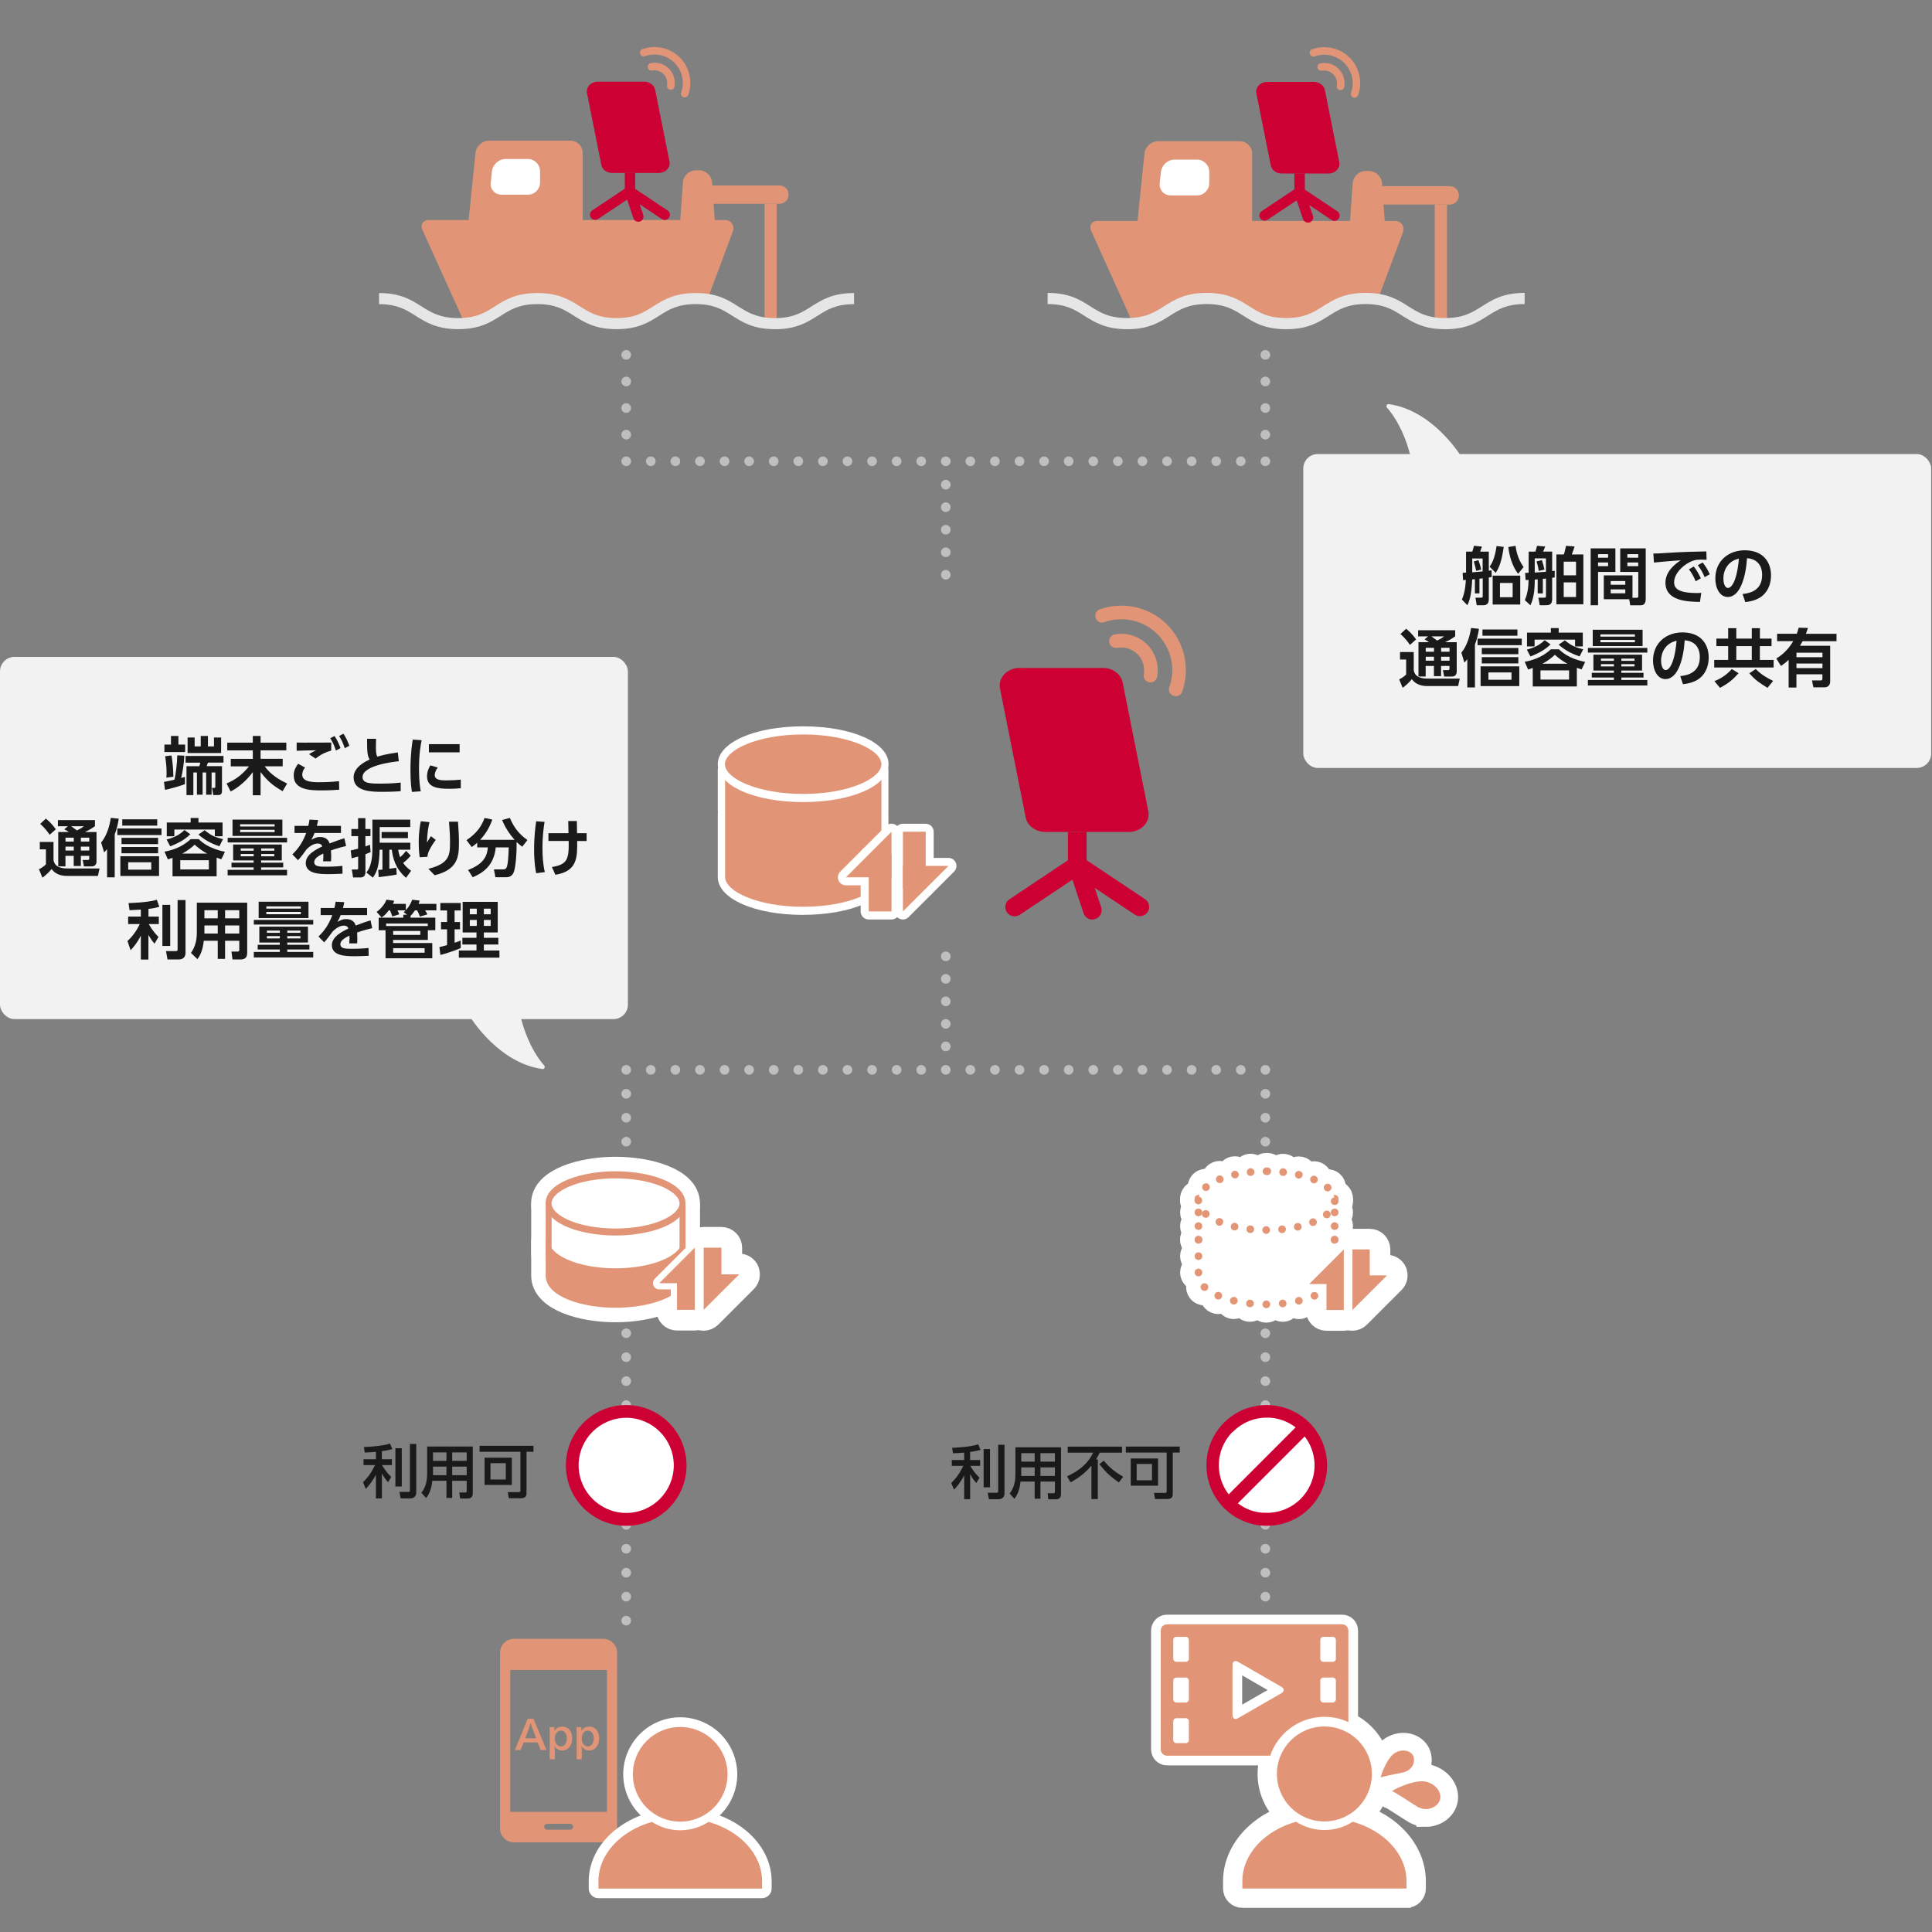
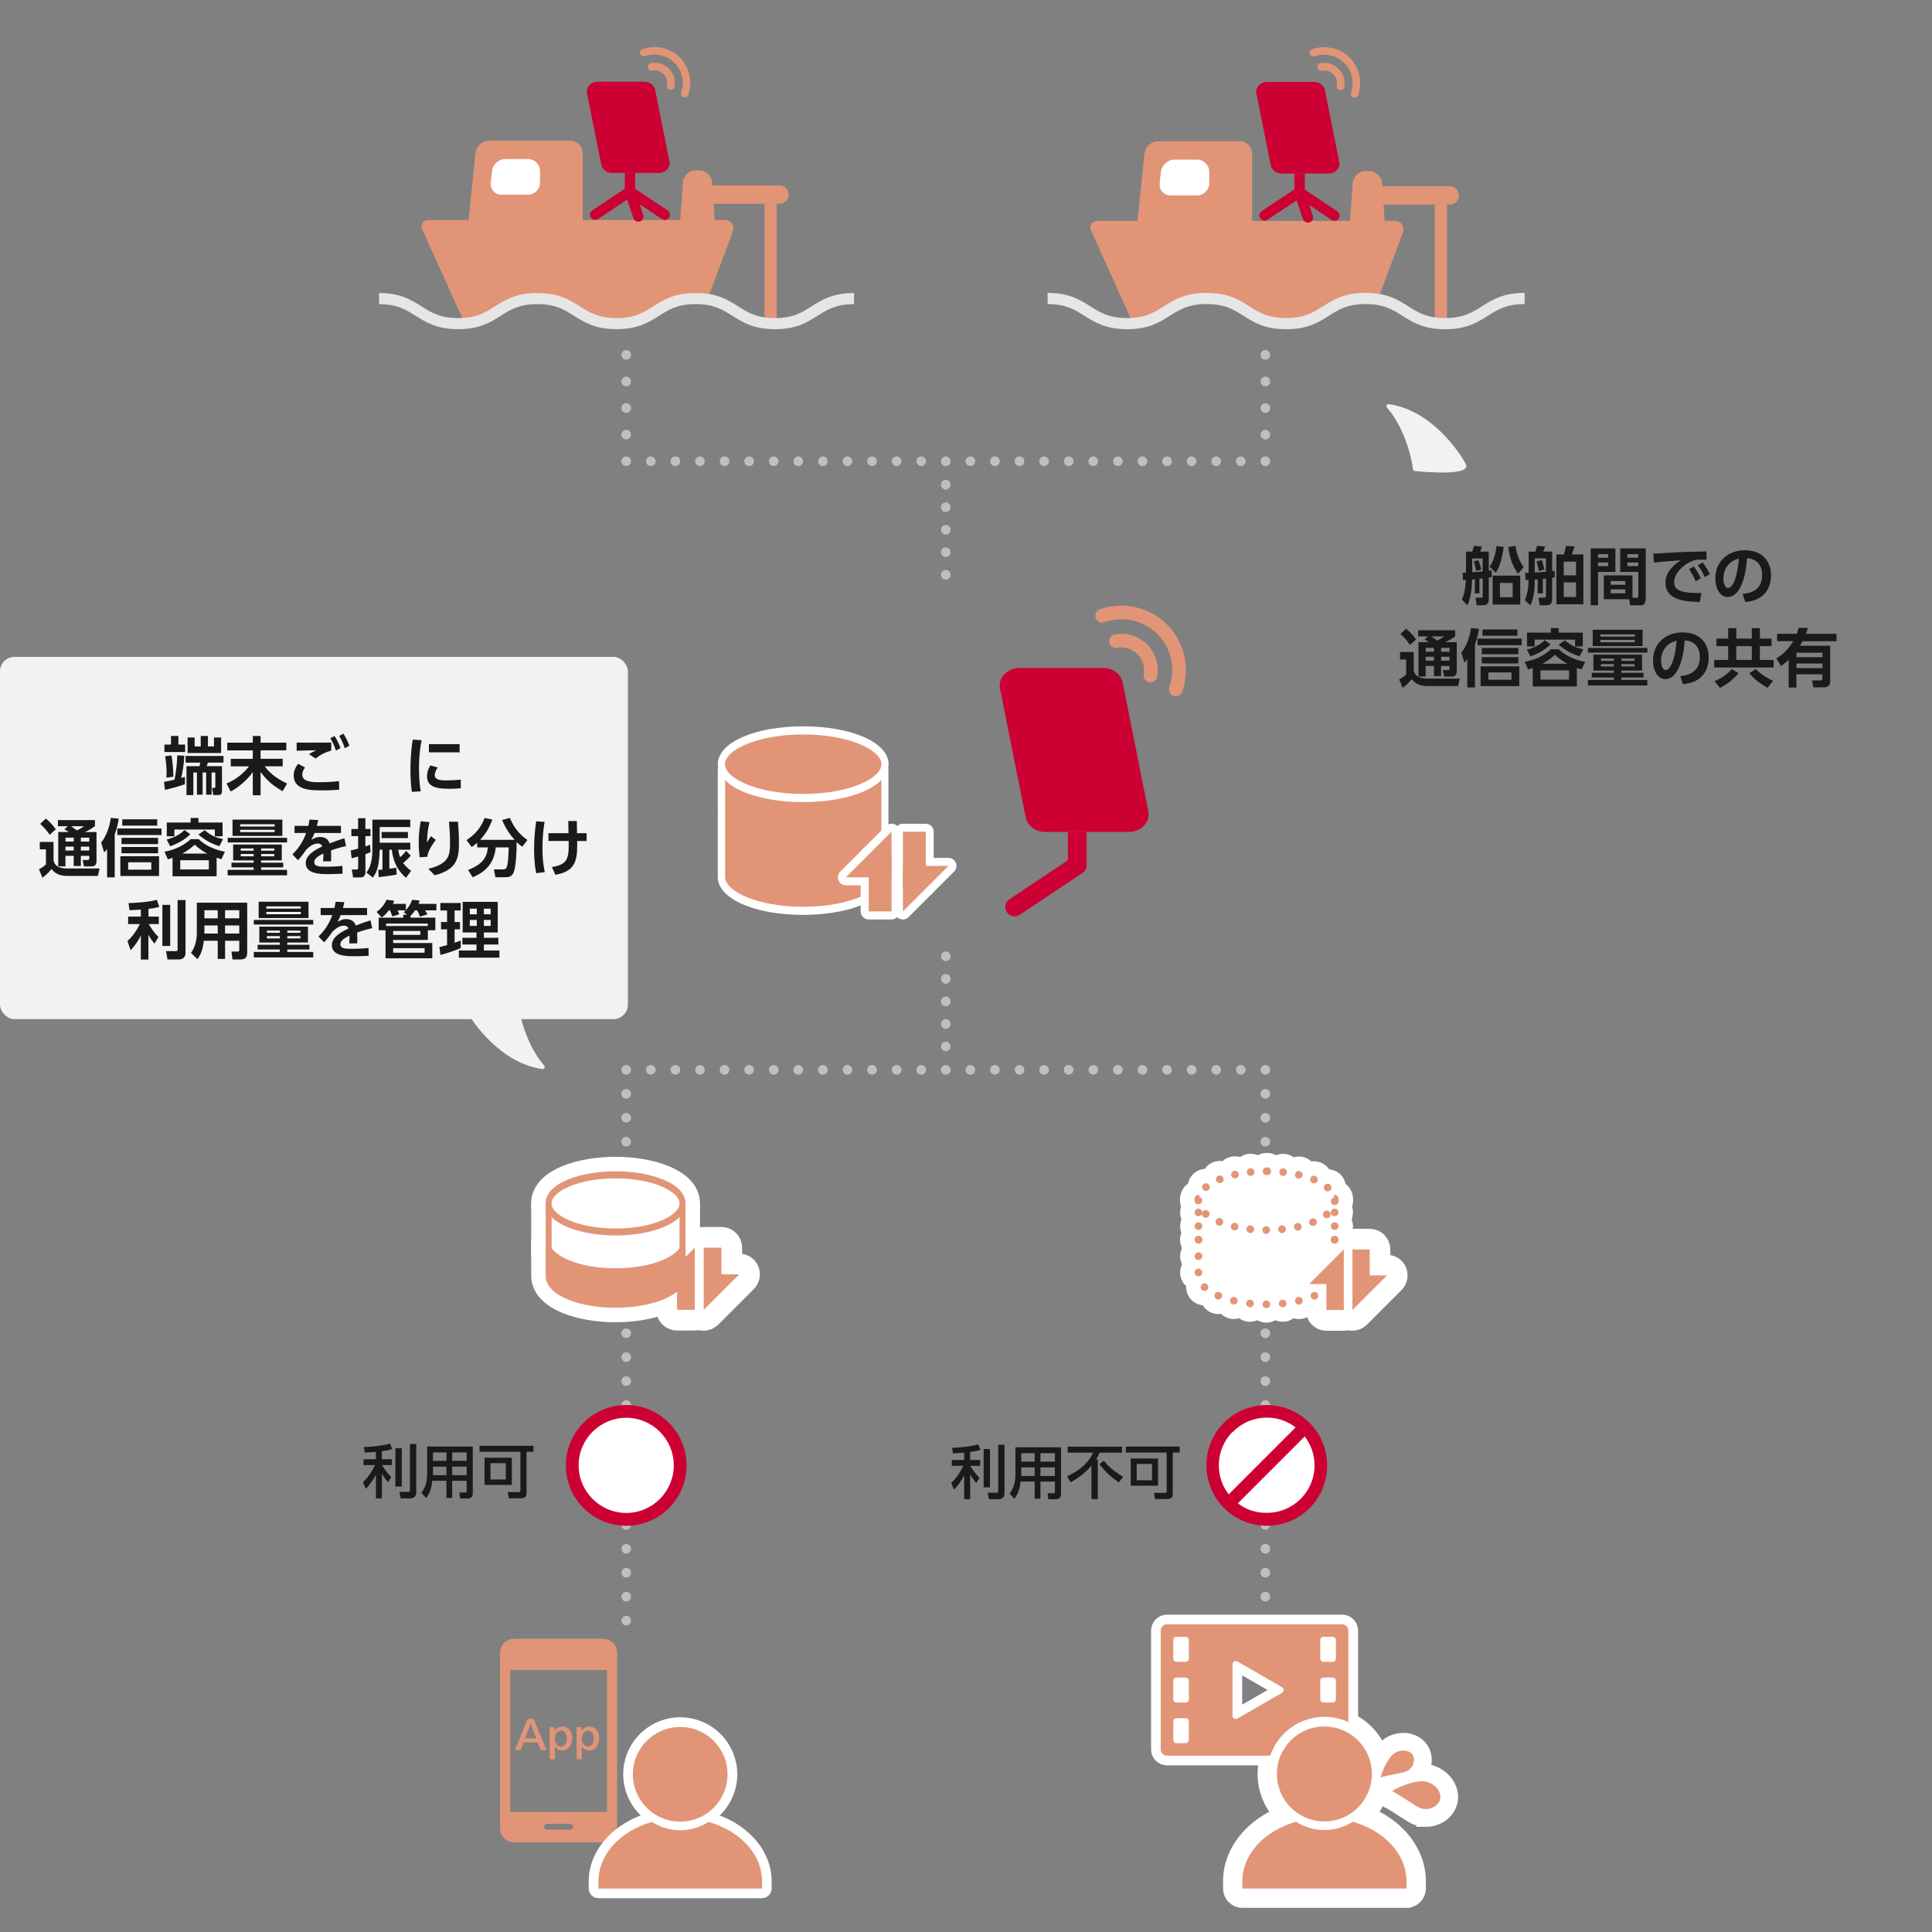
<svg xmlns="http://www.w3.org/2000/svg" id="_レイヤー_1" data-name="レイヤー_1" width="400" height="400" viewBox="0 0 400 400">
  <rect x="0" y="0" width="400" height="400" fill="#808080" stroke="none" />
  <defs>
    <style>
      .cls-1, .cls-2, .cls-3 {
        fill: none;
      }

      .cls-4 {
        fill: #c03;
      }

      .cls-5 {
        fill: #e6e6e6;
      }

      .cls-6 {
        clip-path: url(#clippath-1);
      }

      .cls-2 {
        stroke-width: 4px;
      }

      .cls-2, .cls-3 {
        stroke: #fff;
      }

      .cls-7 {
        fill: #fff;
      }

      .cls-3 {
        stroke-linecap: round;
        stroke-linejoin: round;
        stroke-width: 6px;
      }

      .cls-8 {
        fill: #e29676;
      }

      .cls-9 {
        fill: #e19576;
      }

      .cls-10 {
        fill: #f2f2f2;
      }

      .cls-11 {
        fill: #1a1a1a;
      }

      .cls-12 {
        clip-path: url(#clippath);
      }

      .cls-13 {
        fill: #bfbfbf;
      }
    </style>
    <clipPath id="clippath">
      <path class="cls-1" d="M78.48,7v54.55c8.2,0,8.2,5.19,16.39,5.19s8.19-5.19,16.39-5.19,8.19,5.19,16.39,5.19,8.2-5.19,16.39-5.19,8.19,5.19,16.39,5.19,8.19-5.19,16.39-5.19V7h-98.34Z" />
    </clipPath>
    <clipPath id="clippath-1">
      <path class="cls-1" d="M216.89,7v54.79c8.24,0,8.24,5.21,16.46,5.21s8.22-5.21,16.46-5.21,8.22,5.21,16.46,5.21,8.24-5.21,16.46-5.21,8.22,5.21,16.46,5.21,8.22-5.21,16.46-5.21V7h-98.77Z" />
    </clipPath>
  </defs>
  <g>
    <path class="cls-13" d="M129.65,336.53c-.13,0-.26-.03-.38-.08-.12-.05-.23-.12-.33-.21-.09-.1-.16-.21-.21-.33-.06-.12-.08-.25-.08-.38,0-.26.11-.52.29-.71.23-.23.58-.33.91-.27.06,0,.12.03.18.06.06.02.12.05.18.09.05.03.1.08.15.12.09.1.16.21.21.33.05.12.08.25.08.38s-.03.26-.08.38c-.05.12-.12.23-.21.33-.1.09-.21.16-.33.21-.12.05-.25.08-.38.08Z" />
    <path class="cls-13" d="M128.65,330.57c0-.55.45-1,1-1h0c.55,0,1,.45,1,1h0c0,.55-.45,1-1,1h0c-.55,0-1-.45-1-1ZM128.65,325.61c0-.55.45-1,1-1h0c.55,0,1,.45,1,1h0c0,.56-.45,1-1,1h0c-.55,0-1-.44-1-1ZM128.65,320.66c0-.56.45-1,1-1h0c.55,0,1,.44,1,1h0c0,.55-.45,1-1,1h0c-.55,0-1-.45-1-1ZM128.65,315.7c0-.55.45-1,1-1h0c.55,0,1,.45,1,1h0c0,.55-.45,1-1,1h0c-.55,0-1-.45-1-1ZM128.65,310.74c0-.55.45-1,1-1h0c.55,0,1,.45,1,1h0c0,.55-.45,1-1,1h0c-.55,0-1-.45-1-1ZM128.65,305.78c0-.55.45-1,1-1h0c.55,0,1,.45,1,1h0c0,.55-.45,1-1,1h0c-.55,0-1-.45-1-1ZM128.65,300.83c0-.56.45-1.01,1-1.01h0c.55,0,1,.45,1,1.01h0c0,.55-.45.99-1,.99h0c-.55,0-1-.44-1-.99ZM128.65,295.87c0-.56.45-1,1-1h0c.55,0,1,.44,1,1h0c0,.55-.45,1-1,1h0c-.55,0-1-.45-1-1ZM128.65,290.91c0-.55.45-1,1-1h0c.55,0,1,.45,1,1h0c0,.55-.45,1-1,1h0c-.55,0-1-.45-1-1ZM128.65,285.95c0-.55.45-1,1-1h0c.55,0,1,.45,1,1h0c0,.55-.45,1-1,1h0c-.55,0-1-.45-1-1ZM128.65,280.99c0-.55.45-1,1-1h0c.55,0,1,.45,1,1h0c0,.55-.45,1-1,1h0c-.55,0-1-.45-1-1ZM128.65,276.04c0-.56.45-1,1-1h0c.55,0,1,.44,1,1h0c0,.55-.45.99-1,.99h0c-.55,0-1-.44-1-.99ZM128.65,271.08c0-.56.45-1,1-1h0c.55,0,1,.44,1,1h0c0,.55-.45,1-1,1h0c-.55,0-1-.45-1-1ZM128.65,266.12c0-.55.45-1,1-1h0c.55,0,1,.45,1,1h0c0,.55-.45,1-1,1h0c-.55,0-1-.45-1-1ZM128.65,261.16c0-.55.45-1,1-1h0c.55,0,1,.45,1,1h0c0,.55-.45,1-1,1h0c-.55,0-1-.45-1-1ZM128.65,256.2c0-.55.45-1,1-1h0c.55,0,1,.45,1,1h0c0,.56-.45,1-1,1h0c-.55,0-1-.44-1-1ZM128.65,251.25c0-.56.45-1,1-1h0c.55,0,1,.44,1,1h0c0,.55-.45,1-1,1h0c-.55,0-1-.45-1-1ZM128.65,246.29c0-.55.45-1,1-1h0c.55,0,1,.45,1,1h0c0,.55-.45,1-1,1h0c-.55,0-1-.45-1-1ZM128.65,241.33c0-.55.45-1,1-1h0c.55,0,1,.45,1,1h0c0,.55-.45,1-1,1h0c-.55,0-1-.45-1-1ZM128.65,236.37c0-.55.45-1,1-1h0c.55,0,1,.45,1,1h0c0,.55-.45,1-1,1h0c-.55,0-1-.45-1-1ZM128.65,231.42c0-.56.45-1,1-1h0c.55,0,1,.44,1,1h0c0,.55-.45.99-1,.99h0c-.55,0-1-.44-1-.99ZM128.65,226.46c0-.56.45-1,1-1h0c.55,0,1,.44,1,1h0c0,.55-.45,1-1,1h0c-.55,0-1-.45-1-1Z" />
    <path class="cls-13" d="M129.65,222.5c-.13,0-.26-.03-.38-.08s-.23-.12-.33-.21c-.09-.1-.16-.21-.21-.33-.06-.12-.08-.25-.08-.38,0-.26.11-.52.29-.71.23-.23.58-.33.91-.27.06.01.12.03.18.06.06.02.12.05.18.09.05.03.1.08.15.12.09.1.16.21.21.33.05.12.08.25.08.38s-.03.26-.08.38c-.05.12-.12.23-.21.33-.1.09-.21.16-.33.21-.12.05-.25.08-.38.08Z" />
    <path class="cls-13" d="M255.89,221.5c0-.55.45-1,1-1h0c.55,0,1,.45,1,1h0c0,.55-.45,1-1,1h0c-.55,0-1-.45-1-1ZM250.8,221.5c0-.55.45-1,1-1h0c.55,0,1,.45,1,1h0c0,.55-.45,1-1,1h0c-.55,0-1-.45-1-1ZM245.71,221.5c0-.55.45-1,1-1h0c.55,0,1,.45,1,1h0c0,.55-.45,1-1,1h0c-.55,0-1-.45-1-1ZM240.62,221.5c0-.55.45-1,1-1h0c.55,0,1,.45,1,1h0c0,.55-.45,1-1,1h0c-.55,0-1-.45-1-1ZM235.53,221.5c0-.55.45-1,1-1h0c.55,0,1,.45,1,1h0c0,.55-.45,1-1,1h0c-.55,0-1-.45-1-1ZM230.44,221.5c0-.55.45-1,1-1h0c.55,0,1,.45,1,1h0c0,.55-.45,1-1,1h0c-.55,0-1-.45-1-1ZM225.35,221.5c0-.55.45-1,1-1h0c.55,0,1,.45,1,1h0c0,.55-.45,1-1,1h0c-.55,0-1-.45-1-1ZM220.26,221.5c0-.55.45-1,1-1h0c.55,0,1,.45,1,1h0c0,.55-.45,1-1,1h0c-.55,0-1-.45-1-1ZM215.17,221.5c0-.55.45-1,1-1h0c.55,0,1,.45,1,1h0c0,.55-.45,1-1,1h0c-.55,0-1-.45-1-1ZM210.08,221.5c0-.55.45-1,1-1h0c.56,0,1,.45,1,1h0c0,.55-.44,1-1,1h0c-.55,0-1-.45-1-1ZM204.99,221.5c0-.55.45-1,1.01-1h0c.55,0,.99.45.99,1h0c0,.55-.44,1-.99,1h0c-.56,0-1.01-.45-1.01-1ZM199.9,221.5c0-.55.45-1,1-1h0c.56,0,1,.45,1,1h0c0,.55-.44,1-1,1h0c-.55,0-1-.45-1-1ZM194.81,221.5c0-.55.45-1,1-1h0c.56,0,1,.45,1,1h0c0,.55-.44,1-1,1h0c-.55,0-1-.45-1-1ZM189.73,221.5c0-.55.44-1,1-1h0c.55,0,.99.45.99,1h0c0,.55-.44,1-.99,1h0c-.56,0-1-.45-1-1ZM184.64,221.5c0-.55.44-1,1-1h0c.55,0,1,.45,1,1h0c0,.55-.45,1-1,1h0c-.56,0-1-.45-1-1ZM179.55,221.5c0-.55.44-1,1-1h0c.55,0,1,.45,1,1h0c0,.55-.45,1-1,1h0c-.56,0-1-.45-1-1ZM174.46,221.5c0-.55.44-1,1-1h0c.55,0,1,.45,1,1h0c0,.55-.45,1-1,1h0c-.56,0-1-.45-1-1ZM169.37,221.5c0-.55.44-1,1-1h0c.55,0,1,.45,1,1h0c0,.55-.45,1-1,1h0c-.56,0-1-.45-1-1ZM164.28,221.5c0-.55.45-1,1-1h0c.55,0,1,.45,1,1h0c0,.55-.45,1-1,1h0c-.55,0-1-.45-1-1ZM159.19,221.5c0-.55.45-1,1-1h0c.55,0,1,.45,1,1h0c0,.55-.45,1-1,1h0c-.55,0-1-.45-1-1ZM154.1,221.5c0-.55.44-1,1-1h0c.55,0,1,.45,1,1h0c0,.55-.45,1-1,1h0c-.56,0-1-.45-1-1ZM149.01,221.5c0-.55.45-1,1-1h0c.55,0,1,.45,1,1h0c0,.55-.45,1-1,1h0c-.55,0-1-.45-1-1ZM143.92,221.5c0-.55.45-1,1-1h0c.55,0,1,.45,1,1h0c0,.55-.45,1-1,1h0c-.55,0-1-.45-1-1ZM138.83,221.5c0-.55.45-1,1-1h0c.55,0,1,.45,1,1h0c0,.55-.45,1-1,1h0c-.55,0-1-.45-1-1ZM133.74,221.5c0-.55.45-1,1-1h0c.55,0,1,.45,1,1h0c0,.55-.45,1-1,1h0c-.55,0-1-.45-1-1Z" />
    <path class="cls-13" d="M261.98,222.5c-.27,0-.52-.1-.71-.29-.09-.1-.16-.21-.21-.33s-.08-.25-.08-.38.03-.26.08-.38c.05-.13.12-.23.21-.33.37-.37,1.04-.37,1.42,0,.18.19.29.45.29.71,0,.13-.03.26-.08.38-.05.12-.12.23-.21.33-.1.09-.21.16-.33.21-.12.05-.25.08-.38.08Z" />
    <path class="cls-13" d="M260.98,330.57c0-.55.45-1,1-1h0c.55,0,1,.45,1,1h0c0,.55-.45,1-1,1h0c-.55,0-1-.45-1-1ZM260.98,325.61c0-.55.45-1,1-1h0c.55,0,1,.45,1,1h0c0,.56-.45,1-1,1h0c-.55,0-1-.44-1-1ZM260.98,320.66c0-.56.45-1,1-1h0c.55,0,1,.44,1,1h0c0,.55-.45,1-1,1h0c-.55,0-1-.45-1-1ZM260.98,315.7c0-.55.45-1,1-1h0c.55,0,1,.45,1,1h0c0,.55-.45,1-1,1h0c-.55,0-1-.45-1-1ZM260.98,310.74c0-.55.45-1,1-1h0c.55,0,1,.45,1,1h0c0,.55-.45,1-1,1h0c-.55,0-1-.45-1-1ZM260.98,305.78c0-.55.45-1,1-1h0c.55,0,1,.45,1,1h0c0,.55-.45,1-1,1h0c-.55,0-1-.45-1-1ZM260.98,300.82c0-.55.45-1,1-1h0c.55,0,1,.45,1,1h0c0,.56-.45,1.01-1,1.01h0c-.55,0-1-.45-1-1.01ZM260.98,295.87c0-.56.45-1,1-1h0c.55,0,1,.44,1,1h0c0,.55-.45,1-1,1h0c-.55,0-1-.45-1-1ZM260.98,290.91c0-.55.45-1,1-1h0c.55,0,1,.45,1,1h0c0,.55-.45,1-1,1h0c-.55,0-1-.45-1-1ZM260.98,285.95c0-.55.45-1,1-1h0c.55,0,1,.45,1,1h0c0,.55-.45,1-1,1h0c-.55,0-1-.45-1-1ZM260.98,280.99c0-.55.45-1,1-1h0c.55,0,1,.45,1,1h0c0,.56-.45,1-1,1h0c-.55,0-1-.44-1-1ZM260.98,276.04c0-.56.45-1,1-1h0c.55,0,1,.44,1,1h0c0,.55-.45,1-1,1h0c-.55,0-1-.45-1-1ZM260.98,271.08c0-.55.45-1,1-1h0c.55,0,1,.45,1,1h0c0,.55-.45,1-1,1h0c-.55,0-1-.45-1-1ZM260.98,266.12c0-.55.45-1,1-1h0c.55,0,1,.45,1,1h0c0,.55-.45,1-1,1h0c-.55,0-1-.45-1-1ZM260.98,261.16c0-.55.45-1,1-1h0c.55,0,1,.45,1,1h0c0,.55-.45,1-1,1h0c-.55,0-1-.45-1-1ZM260.98,256.2c0-.55.45-1,1-1h0c.55,0,1,.45,1,1h0c0,.56-.45,1-1,1h0c-.55,0-1-.44-1-1ZM260.98,251.25c0-.56.45-1,1-1h0c.55,0,1,.44,1,1h0c0,.55-.45,1-1,1h0c-.55,0-1-.45-1-1ZM260.98,246.29c0-.55.45-1,1-1h0c.55,0,1,.45,1,1h0c0,.55-.45,1-1,1h0c-.55,0-1-.45-1-1ZM260.98,241.33c0-.55.45-1,1-1h0c.55,0,1,.45,1,1h0c0,.55-.45,1-1,1h0c-.55,0-1-.45-1-1ZM260.98,236.37c0-.55.45-1,1-1h0c.55,0,1,.45,1,1h0c0,.56-.45,1-1,1h0c-.55,0-1-.44-1-1ZM260.98,231.42c0-.56.45-1.01,1-1.01h0c.55,0,1,.45,1,1.01h0c0,.55-.45,1-1,1h0c-.55,0-1-.45-1-1ZM260.98,226.46c0-.55.45-1,1-1h0c.55,0,1,.45,1,1h0c0,.55-.45,1-1,1h0c-.55,0-1-.45-1-1Z" />
    <path class="cls-13" d="M261.98,336.53c-.27,0-.52-.1-.71-.29-.09-.1-.16-.21-.21-.33s-.08-.25-.08-.38.03-.26.08-.38c.05-.13.12-.23.21-.33.28-.27.72-.36,1.09-.21.13.05.24.12.33.21.09.1.16.2.21.33.05.12.08.25.08.38s-.03.26-.08.38c-.05.12-.12.23-.21.33-.1.09-.21.16-.33.21-.12.05-.25.08-.38.08Z" />
  </g>
  <g>
    <g class="cls-12">
      <g>
        <path class="cls-9" d="M144.41,42.2h16.96c1.05,0,1.9-.84,1.9-1.9s-.84-1.9-1.9-1.9h-16.96c-1.05,0-1.9.84-1.9,1.9s.84,1.9,1.9,1.9" />
        <path class="cls-9" d="M120.65,31.66c0-1.39-1.13-2.53-2.53-2.53h-16.88c-1.39,0-2.64,1.13-2.79,2.51l-2.01,19.62c-.15,1.38.88,2.51,2.27,2.51h19.41c1.39,0,2.53-1.13,2.53-2.53v-19.58Z" />
        <path class="cls-7" d="M101.6,37.8c-.15,1.38.86,2.51,2.25,2.51h5.43c1.39,0,2.53-1.13,2.53-2.53v-2.33c0-1.39-1.13-2.53-2.53-2.53h-4.62c-1.39,0-2.64,1.13-2.8,2.51,0,0-.26,2.37-.26,2.37Z" />
        <path class="cls-9" d="M141.38,37.77c.1-1.39,1.31-2.51,2.71-2.51h.63c1.39,0,2.61,1.13,2.71,2.51l.91,12.84c.1,1.39-.96,2.53-2.35,2.53h-3.16c-1.39,0-2.45-1.13-2.35-2.53,0,0,.91-12.84.91-12.84Z" />
        <path class="cls-9" d="M88.9,45.55h61.09c1.39,0,2.17,1.09,1.73,2.4l-7.04,18.82h-48.55l-8.58-18.98c-.65-1.23-.05-2.24,1.35-2.24" />
        <path class="cls-9" d="M158.29,42.2v28.5c.37.06.79.11,1.26.11s.89-.03,1.26-.11v-28.5s-2.53,0-2.53,0Z" />
        <path class="cls-4" d="M133.39,16.92h-9.61c-1.43,0-2.51,1.13-2.25,2.37l2.97,14.85c.19.97,1.15,1.67,2.25,1.67h9.61c1.43,0,2.5-1.13,2.25-2.37l-2.97-14.85c-.19-.97-1.15-1.67-2.25-1.67" />
        <path class="cls-4" d="M129.36,35.81v3.26l-6.74,4.49c-.49.32-.63.99-.29,1.49.21.31.55.47.89.47.21,0,.41-.06.6-.18l7.21-4.81c.29-.19.47-.53.47-.89v-3.84h-2.14v.02Z" />
        <path class="cls-4" d="M132.16,45.91c-.45,0-.86-.28-1.02-.73l-1.75-5.2c-.15-.44,0-.91.37-1.18.36-.28.86-.29,1.25-.03l7.21,4.81c.49.32.63.99.29,1.49-.32.49-.99.62-1.48.29l-4.6-3.08.75,2.22c.19.57-.11,1.17-.68,1.36-.11.03-.23.05-.34.05" />
        <path class="cls-9" d="M140.77,11.91c-2.09-2.09-5.14-2.67-7.75-1.75-.45.16-.65.7-.42,1.1h0c.18.34.57.5.92.37,2.08-.73,4.47-.28,6.13,1.38s2.12,4.07,1.38,6.13c-.13.36.03.75.36.92h0c.42.23.96.03,1.1-.42.92-2.63.34-5.66-1.75-7.77" />
        <path class="cls-9" d="M134.74,13.06c-.52.1-.79.68-.53,1.15.16.31.5.44.84.39.81-.15,1.69.11,2.32.73.63.63.88,1.49.73,2.32-.05.34.08.68.39.84.47.26,1.05-.02,1.15-.55.24-1.31-.15-2.72-1.15-3.73-1.02-1.02-2.42-1.39-3.73-1.15" />
      </g>
    </g>
    <path class="cls-5" d="M160.43,68.15c-4.44,0-6.66-1.41-8.81-2.77-1.96-1.24-3.81-2.42-7.58-2.42s-5.62,1.17-7.58,2.42c-2.15,1.36-4.38,2.77-8.81,2.77s-6.66-1.41-8.81-2.77c-1.96-1.24-3.81-2.42-7.58-2.42s-5.62,1.17-7.58,2.42c-2.15,1.36-4.38,2.77-8.81,2.77s-6.77-1.47-8.82-2.77c-1.96-1.24-3.81-2.41-7.57-2.41v-2.3c4.43,0,6.65,1.41,8.8,2.77,1.96,1.24,3.82,2.42,7.59,2.42s5.62-1.17,7.58-2.42c2.15-1.36,4.38-2.77,8.81-2.77s6.66,1.41,8.81,2.77c1.96,1.24,3.81,2.42,7.58,2.42s5.62-1.17,7.58-2.42c2.15-1.36,4.38-2.77,8.81-2.77s6.66,1.41,8.81,2.77c1.96,1.24,3.81,2.42,7.58,2.42s5.62-1.17,7.58-2.42c2.15-1.36,4.38-2.77,8.81-2.77v2.3c-3.77,0-5.62,1.17-7.58,2.42-2.15,1.36-4.38,2.77-8.81,2.77Z" />
  </g>
  <g>
    <g>
      <path class="cls-4" d="M228.37,138.29h-17.28c-2.57,0-4.49,2.04-4.05,4.27l5.32,26.68c.35,1.74,2.06,3,4.06,3h17.28c2.57,0,4.49-2.04,4.05-4.27l-5.32-26.68c-.35-1.74-2.06-3-4.05-3" />
      <path class="cls-4" d="M221.1,172.24v5.87l-12.11,8.08c-.88.59-1.12,1.79-.53,2.66.37.56.99.86,1.61.86.37,0,.73-.11,1.07-.32l12.97-8.65c.54-.35.86-.96.86-1.59v-6.9h-3.87Z" />
-       <path class="cls-4" d="M226.17,190.39c-.8,0-1.55-.51-1.82-1.31l-3.12-9.34c-.26-.78,0-1.64.65-2.14s1.56-.53,2.23-.08l12.96,8.65c.88.59,1.12,1.79.53,2.66-.59.88-1.79,1.12-2.66.53l-8.29-5.53,1.34,4c.33,1-.21,2.1-1.21,2.44-.21.06-.41.1-.61.1" />
      <path class="cls-9" d="M241.62,129.3c-3.76-3.76-9.23-4.81-13.93-3.14-.81.29-1.16,1.24-.75,1.99h0c.32.62,1.04.91,1.67.67,3.71-1.32,8.05-.49,11.01,2.47,2.98,2.98,3.81,7.3,2.47,11.01-.22.64.06,1.35.65,1.67h.02c.75.41,1.71.06,1.99-.75,1.67-4.72.62-10.17-3.16-13.95" />
      <path class="cls-9" d="M230.78,131.36c-.94.18-1.43,1.23-.97,2.06.3.54.91.8,1.53.7,1.47-.26,3.03.19,4.16,1.32s1.56,2.69,1.32,4.16c-.11.61.14,1.23.69,1.51.84.46,1.88-.03,2.06-.97.43-2.36-.26-4.88-2.07-6.71-1.82-1.82-4.35-2.52-6.71-2.07" />
    </g>
    <g>
      <path class="cls-9" d="M183.23,159.39c-4.13,3.11-10.85,4.33-16.95,4.33s-12.82-1.23-16.92-4.33v8.4c0,.25.05.51.11.76-.03-.03-.08-.05-.11-.06v13.11c0,3.86,7.57,6.99,16.92,6.99s16.95-3.14,16.95-6.99v-13.11s-.08.05-.11.06c.06-.25.11-.51.11-.76v-8.4Z" />
      <path class="cls-7" d="M166.28,189.42c-10.07,0-17.67-3.36-17.67-7.84v-13.11c0-.08,0-.16.03-.24-.02-.16-.03-.32-.03-.46v-8.4c0-.3.16-.59.4-.73s.54-.13.76.05c3.46,2.63,9.62,4.19,16.49,4.19s12.98-1.53,16.52-4.19c.22-.18.53-.19.76-.05.24.14.4.43.4.73v8.4c0,.16,0,.32-.03.48.02.06.03.14.03.21v13.11c0,4.46-7.6,7.84-17.7,7.84M150.12,181.58c0,2.92,6.64,6.16,16.17,6.16s16.2-3.25,16.2-6.16v-20.71c-3.86,2.36-9.64,3.7-16.2,3.7-3.2,0-10.82-.38-16.17-3.68v20.71-.02Z" />
      <path class="cls-9" d="M166.29,151.23c-9.35,0-16.95,3.14-16.95,6.99s7.58,6.99,16.95,6.99,16.93-3.14,16.93-6.99-7.58-6.99-16.93-6.99" />
      <path class="cls-7" d="M166.29,166.06c-10.08,0-17.68-3.36-17.68-7.84s7.6-7.84,17.68-7.84,17.68,3.36,17.68,7.84-7.61,7.84-17.68,7.84M166.29,152.06c-9.54,0-16.2,3.25-16.2,6.16s6.64,6.16,16.2,6.16,16.2-3.25,16.2-6.16-6.66-6.16-16.2-6.16" />
      <path class="cls-7" d="M184.58,190.37h-4.72c-.92,0-1.67-.75-1.67-1.67v-11.79c0-.92.75-1.67,1.67-1.67h4.72c.92,0,1.66.75,1.66,1.67v11.79c0,.92-.75,1.67-1.66,1.67M181.54,187.04h1.39v-8.46h-1.39v8.46Z" />
-       <path class="cls-7" d="M184.58,183.3h-9.43c-.67,0-1.27-.4-1.55-1.02-.25-.62-.11-1.34.37-1.82l9.43-9.43c.48-.48,1.19-.62,1.82-.37.62.25,1.02.86,1.02,1.53v9.43c0,.92-.75,1.66-1.66,1.66M179.16,179.97h3.76v-3.76l-3.76,3.76Z" />
+       <path class="cls-7" d="M184.58,183.3h-9.43c-.67,0-1.27-.4-1.55-1.02-.25-.62-.11-1.34.37-1.82l9.43-9.43c.48-.48,1.19-.62,1.82-.37.62.25,1.02.86,1.02,1.53v9.43c0,.92-.75,1.66-1.66,1.66M179.16,179.97h3.76v-3.76Z" />
      <path class="cls-7" d="M191.65,185.66h-4.72c-.92,0-1.66-.75-1.66-1.66v-11.79c0-.92.75-1.66,1.66-1.66h4.72c.92,0,1.66.75,1.66,1.66v11.79c0,.92-.75,1.66-1.66,1.66M188.61,182.33h1.39v-8.46h-1.39v8.46Z" />
      <path class="cls-7" d="M186.94,190.37c-.21,0-.43-.05-.64-.13-.62-.25-1.02-.86-1.02-1.53v-9.43c0-.92.75-1.66,1.66-1.66h9.43c.67,0,1.27.4,1.53,1.02.25.62.11,1.34-.37,1.82l-9.43,9.43c-.32.32-.75.49-1.18.49M188.61,180.94v3.76l3.76-3.76h-3.76Z" />
      <rect class="cls-9" x="179.86" y="176.91" width="4.72" height="11.79" />
      <polygon class="cls-9" points="175.15 181.63 184.58 181.63 184.58 172.2 175.15 181.63" />
      <rect class="cls-9" x="186.94" y="172.2" width="4.72" height="11.79" />
      <polygon class="cls-9" points="196.38 179.27 186.94 179.27 186.94 188.7 196.38 179.27" />
    </g>
  </g>
  <g>
    <g class="cls-6">
      <g>
        <path class="cls-9" d="M283.11,42.36h17.03c1.06,0,1.91-.85,1.91-1.91s-.85-1.91-1.91-1.91h-17.03c-1.06,0-1.91.85-1.91,1.91s.85,1.91,1.91,1.91" />
        <path class="cls-9" d="M259.24,31.78c0-1.4-1.14-2.54-2.54-2.54h-16.95c-1.4,0-2.65,1.14-2.8,2.52l-2.02,19.7c-.15,1.38.88,2.52,2.28,2.52h19.49c1.4,0,2.54-1.14,2.54-2.54v-19.67Z" />
        <path class="cls-7" d="M240.11,37.94c-.15,1.38.86,2.52,2.26,2.52h5.45c1.4,0,2.54-1.14,2.54-2.54v-2.34c0-1.4-1.14-2.54-2.54-2.54h-4.64c-1.4,0-2.65,1.14-2.82,2.52l-.26,2.38Z" />
        <path class="cls-9" d="M280.06,37.92c.1-1.4,1.32-2.52,2.72-2.52h.64c1.4,0,2.62,1.14,2.72,2.52l.91,12.9c.1,1.4-.96,2.54-2.36,2.54h-3.18c-1.4,0-2.46-1.14-2.36-2.54,0,0,.91-12.9.91-12.9Z" />
        <path class="cls-9" d="M227.36,45.74h61.35c1.4,0,2.18,1.09,1.74,2.41l-7.07,18.9h-48.77l-8.61-19.07c-.65-1.24-.05-2.25,1.35-2.25" />
        <path class="cls-9" d="M297.05,42.36v28.62c.37.07.8.11,1.27.11s.9-.03,1.27-.11v-28.62s-2.54,0-2.54,0Z" />
        <g>
          <path class="cls-4" d="M272.04,16.96h-9.66c-1.43,0-2.52,1.14-2.26,2.38l2.98,14.91c.2.98,1.16,1.68,2.26,1.68h9.66c1.43,0,2.51-1.14,2.26-2.38l-2.98-14.91c-.2-.98-1.16-1.68-2.26-1.68" />
          <path class="cls-4" d="M267.99,35.93v3.27l-6.77,4.51c-.49.33-.64.99-.29,1.5.21.31.55.47.9.47.21,0,.41-.07.6-.18l7.25-4.84c.29-.2.47-.54.47-.9v-3.86h-2.15v.02Z" />
          <path class="cls-4" d="M270.8,46.09c-.46,0-.86-.28-1.03-.73l-1.76-5.23c-.15-.44,0-.91.37-1.19.36-.28.86-.29,1.25-.03l7.25,4.84c.49.33.64.99.29,1.5-.33.49-.99.62-1.48.29l-4.62-3.09.75,2.23c.2.57-.11,1.17-.68,1.37-.11.03-.23.05-.34.05" />
          <path class="cls-9" d="M279.45,11.95c-2.1-2.1-5.16-2.69-7.78-1.76-.46.16-.65.7-.42,1.11h0c.18.34.57.5.93.37,2.08-.73,4.49-.28,6.15,1.38s2.13,4.09,1.38,6.15c-.13.36.03.75.36.93h0c.42.23.96.03,1.11-.42.93-2.64.34-5.68-1.76-7.8" />
          <path class="cls-9" d="M273.39,13.09c-.52.1-.8.68-.54,1.16.16.31.5.44.85.39.81-.15,1.69.11,2.33.73.64.64.88,1.5.73,2.33-.05.34.08.68.39.85.47.26,1.06-.02,1.16-.55.24-1.32-.15-2.74-1.16-3.74-1.03-1.03-2.43-1.4-3.74-1.16" />
        </g>
      </g>
    </g>
    <path class="cls-5" d="M299.2,68.16c-4.45,0-6.69-1.42-8.85-2.78-1.97-1.25-3.83-2.43-7.61-2.43s-5.64,1.18-7.61,2.43c-2.16,1.37-4.39,2.78-8.85,2.78s-6.69-1.42-8.85-2.79c-1.97-1.25-3.83-2.42-7.61-2.42s-5.64,1.18-7.61,2.42c-2.16,1.37-4.4,2.79-8.85,2.79s-6.79-1.48-8.86-2.79c-1.97-1.25-3.83-2.42-7.6-2.42v-2.31c4.44,0,6.68,1.42,8.84,2.78,1.97,1.25,3.84,2.43,7.62,2.43s5.64-1.18,7.61-2.42c2.16-1.37,4.4-2.79,8.85-2.79s6.69,1.42,8.85,2.79c1.97,1.25,3.83,2.42,7.61,2.42s5.64-1.18,7.61-2.42c2.16-1.37,4.39-2.79,8.85-2.79s6.69,1.42,8.85,2.79c1.97,1.25,3.83,2.42,7.61,2.42s5.64-1.18,7.61-2.42c2.16-1.37,4.39-2.79,8.85-2.79v2.31c-3.78,0-5.64,1.18-7.61,2.42-2.16,1.37-4.39,2.79-8.85,2.79Z" />
  </g>
  <g>
    <g>
      <path class="cls-3" d="M113.6,257.03v7.09c0,3.26,6.19,5.92,13.85,5.92s13.86-2.66,13.86-5.92v-7.09c-3.37,2.63-8.87,3.66-13.86,3.66s-10.49-1.04-13.85-3.66" />
      <path class="cls-3" d="M127.43,270.76c-7.01,0-14.45-2.34-14.45-6.65v-7.09c0-.28.13-.52.32-.65s.44-.11.63.03c2.84,2.22,7.88,3.55,13.51,3.55s10.64-1.3,13.54-3.55c.19-.15.42-.16.63-.03.19.13.32.37.32.65v7.09c0,4.31-7.46,6.65-14.48,6.65M114.21,258.31v5.82c0,2.45,5.43,5.19,13.23,5.19s13.25-2.74,13.25-5.19v-5.82c-3.15,1.99-7.9,3.13-13.25,3.13-2.61,0-8.87-.32-13.23-3.11" />
      <path class="cls-3" d="M113.6,249.75v6.92c0,3.26,6.19,5.92,13.85,5.92s13.86-2.66,13.86-5.92v-6.92c-3.37,2.63-8.87,3.66-13.86,3.66s-10.49-1.04-13.85-3.66" />
      <path class="cls-3" d="M127.43,266.06c-7.01,0-14.45-2.34-14.45-6.65v-9.68c0-.28.13-.52.32-.65s.44-.11.63.03c2.84,2.22,7.88,3.55,13.51,3.55s10.64-1.3,13.54-3.55c.19-.15.42-.16.63-.03.19.13.32.37.32.65v9.68c0,4.31-7.46,6.65-14.48,6.65M114.21,251.03v8.4c0,2.45,5.43,5.19,13.23,5.19s13.25-2.72,13.25-5.19v-8.4c-3.15,1.99-7.9,3.11-13.25,3.11-2.61,0-8.87-.32-13.23-3.11" />
      <path class="cls-3" d="M127.44,243.24c-7.65,0-13.86,2.64-13.86,5.92s6.21,5.92,13.86,5.92,13.86-2.64,13.86-5.92-6.21-5.92-13.86-5.92" />
      <path class="cls-3" d="M127.44,255.8c-7.02,0-14.48-2.34-14.48-6.65s7.46-6.65,14.48-6.65,14.48,2.34,14.48,6.65-7.46,6.65-14.48,6.65M127.44,243.97c-7.82,0-13.25,2.74-13.25,5.19s5.45,5.19,13.25,5.19,13.25-2.74,13.25-5.19-5.45-5.19-13.25-5.19" />
      <path class="cls-3" d="M144.34,257.11c-.49-.19-1.04-.1-1.41.28l-3.68,3.68h0l-3.68,3.68c-.37.37-.49.92-.28,1.41.19.49.68.79,1.2.79h2.38v4.22c0,.71.58,1.3,1.3,1.3h3.68c.71,0,1.3-.58,1.3-1.3v-12.88c0-.52-.32-.99-.79-1.2" />
      <path class="cls-3" d="M154.23,263.34c-.19-.49-.68-.79-1.2-.79h-2.38v-4.22c0-.71-.58-1.3-1.3-1.3h-3.68c-.71,0-1.3.58-1.3,1.3v12.88c0,.52.32,1.01.79,1.2.16.06.32.1.5.1.34,0,.66-.13.92-.37l7.36-7.36c.37-.37.49-.92.28-1.41" />
      <polygon class="cls-3" points="136.49 265.67 140.17 265.67 140.17 271.19 143.85 271.19 143.85 265.67 143.85 261.99 143.85 258.31 136.49 265.67" />
      <polygon class="cls-3" points="149.37 267.5 153.05 263.84 149.37 263.84 149.37 258.31 145.69 258.31 145.69 263.84 145.69 267.5 145.69 271.19 149.37 267.5" />
    </g>
    <g>
      <path class="cls-9" d="M113.6,257.03v7.09c0,3.26,6.19,5.92,13.85,5.92s13.86-2.66,13.86-5.92v-7.09c-3.37,2.63-8.87,3.66-13.86,3.66s-10.49-1.04-13.85-3.66" />
      <path class="cls-9" d="M127.43,270.76c-7.01,0-14.45-2.34-14.45-6.65v-7.09c0-.28.13-.52.32-.65s.44-.11.63.03c2.84,2.22,7.88,3.55,13.51,3.55s10.64-1.3,13.54-3.55c.19-.15.42-.16.63-.03.19.13.32.37.32.65v7.09c0,4.31-7.46,6.65-14.48,6.65M114.21,258.31v5.82c0,2.45,5.43,5.19,13.23,5.19s13.25-2.74,13.25-5.19v-5.82c-3.15,1.99-7.9,3.13-13.25,3.13-2.61,0-8.87-.32-13.23-3.11" />
      <path class="cls-7" d="M113.6,249.75v6.92c0,3.26,6.19,5.92,13.85,5.92s13.86-2.66,13.86-5.92v-6.92c-3.37,2.63-8.87,3.66-13.86,3.66s-10.49-1.04-13.85-3.66" />
      <path class="cls-9" d="M127.43,266.06c-7.01,0-14.45-2.34-14.45-6.65v-9.68c0-.28.13-.52.32-.65s.44-.11.63.03c2.84,2.22,7.88,3.55,13.51,3.55s10.64-1.3,13.54-3.55c.19-.15.42-.16.63-.03.19.13.32.37.32.65v9.68c0,4.31-7.46,6.65-14.48,6.65M114.21,251.03v8.4c0,2.45,5.43,5.19,13.23,5.19s13.25-2.72,13.25-5.19v-8.4c-3.15,1.99-7.9,3.11-13.25,3.11-2.61,0-8.87-.32-13.23-3.11" />
      <path class="cls-7" d="M127.44,243.24c-7.65,0-13.86,2.64-13.86,5.92s6.21,5.92,13.86,5.92,13.86-2.64,13.86-5.92-6.21-5.92-13.86-5.92" />
      <path class="cls-9" d="M127.44,255.8c-7.02,0-14.48-2.34-14.48-6.65s7.46-6.65,14.48-6.65,14.48,2.34,14.48,6.65-7.46,6.65-14.48,6.65M127.44,243.97c-7.82,0-13.25,2.74-13.25,5.19s5.45,5.19,13.25,5.19,13.25-2.74,13.25-5.19-5.45-5.19-13.25-5.19" />
-       <path class="cls-7" d="M144.34,257.11c-.49-.19-1.04-.1-1.41.28l-3.68,3.68h0l-3.68,3.68c-.37.37-.49.92-.28,1.41.19.49.68.79,1.2.79h2.38v4.22c0,.71.58,1.3,1.3,1.3h3.68c.71,0,1.3-.58,1.3-1.3v-12.88c0-.52-.32-.99-.79-1.2" />
      <path class="cls-7" d="M154.23,263.34c-.19-.49-.68-.79-1.2-.79h-2.38v-4.22c0-.71-.58-1.3-1.3-1.3h-3.68c-.71,0-1.3.58-1.3,1.3v12.88c0,.52.32,1.01.79,1.2.16.06.32.1.5.1.34,0,.66-.13.92-.37l7.36-7.36c.37-.37.49-.92.28-1.41" />
      <polygon class="cls-9" points="136.49 265.67 140.17 265.67 140.17 271.19 143.85 271.19 143.85 265.67 143.85 261.99 143.85 258.31 136.49 265.67" />
      <polygon class="cls-9" points="149.37 267.5 153.05 263.84 149.37 263.84 149.37 258.31 145.69 258.31 145.69 263.84 145.69 267.5 145.69 271.19 149.37 267.5" />
    </g>
  </g>
  <g>
    <path class="cls-7" d="M129.66,314.55c-6.15,0-11.17-5.02-11.17-11.17s5.02-11.17,11.17-11.17,11.17,5.02,11.17,11.17-5.02,11.17-11.17,11.17" />
    <path class="cls-4" d="M129.66,293.54c5.43,0,9.84,4.42,9.84,9.84s-4.42,9.86-9.84,9.86-9.86-4.42-9.86-9.86,4.42-9.84,9.86-9.84M129.66,290.9c-6.91,0-12.5,5.59-12.5,12.5s5.59,12.5,12.5,12.5,12.48-5.59,12.48-12.5-5.59-12.5-12.48-12.5" />
  </g>
  <g>
    <g>
      <path class="cls-9" d="M113.18,362.32h-1.24l-.63-1.56h-2.9l-.63,1.56h-1.17l2.63-6.46h1.22l2.68,6.46h.03ZM110.32,358.08c-.13-.32-.34-.99-.43-1.32h-.02c-.1.32-.32.98-.45,1.32l-.67,1.81h2.26l-.69-1.81h0Z" />
      <path class="cls-9" d="M113.82,359c0-.5,0-1.01-.05-1.41h1.01c.02.19.03.51.03.75h.02c.38-.59.9-.87,1.62-.87,1.22,0,2.02.96,2.02,2.42s-.82,2.53-2.05,2.53c-.72,0-1.24-.35-1.56-.88h-.02c.02.19.03.88.03,1.15v1.56h-1.06v-5.26ZM114.86,359.96c0,.91.53,1.62,1.28,1.62s1.22-.71,1.22-1.64c0-.98-.47-1.64-1.22-1.64s-1.28.71-1.28,1.64v.02Z" />
      <path class="cls-9" d="M119.4,359c0-.5,0-1.01-.05-1.41h1.01c.02.19.03.51.03.75h.02c.38-.59.9-.87,1.62-.87,1.22,0,2.02.96,2.02,2.42s-.82,2.53-2.05,2.53c-.72,0-1.24-.35-1.56-.88h-.02c.02.19.03.88.03,1.15v1.56h-1.06v-5.26ZM120.44,359.96c0,.91.53,1.62,1.28,1.62s1.22-.71,1.22-1.64c0-.98-.47-1.64-1.22-1.64s-1.28.71-1.28,1.64v.02Z" />
    </g>
    <path class="cls-9" d="M124.9,339.3h-18.51c-1.57,0-2.86,1.28-2.86,2.86v36.41c0,1.57,1.28,2.86,2.86,2.86h18.51c1.57,0,2.86-1.28,2.86-2.86v-36.41c0-1.57-1.28-2.86-2.86-2.86M118.04,378.82h-4.76c-.34,0-.61-.27-.61-.61s.27-.61.61-.61h4.76c.34,0,.61.27.61.61s-.27.61-.61.61M125.67,375.13h-20.03v-29.38h20.03v29.38Z" />
    <path class="cls-7" d="M140.82,379.16c-1.5,0-3.03-.29-4.5-.9-6.01-2.49-8.88-9.41-6.39-15.42h0c1.21-2.91,3.47-5.18,6.39-6.39,2.91-1.21,6.12-1.21,9.03,0,2.91,1.21,5.18,3.47,6.39,6.39s1.21,6.12,0,9.03c-1.88,4.54-6.28,7.28-10.92,7.28ZM133.63,364.37c-1.65,3.97.25,8.54,4.22,10.19,1.92.8,4.05.8,5.97,0,1.92-.8,3.42-2.3,4.22-4.22.8-1.92.8-4.04,0-5.97s-2.3-3.42-4.22-4.22c-3.97-1.65-8.54.25-10.19,4.22h0Z" />
    <path class="cls-7" d="M157.77,393h-33.88c-1.1,0-2-.9-2-2v-1.51c0-6.36,5.04-12.07,12.53-14.21.55-.16,1.15-.07,1.63.24,2.89,1.85,6.66,1.85,9.55,0,.48-.31,1.07-.4,1.62-.24,7.5,2.12,12.54,7.83,12.54,14.21v1.51c0,1.1-.9,2-2,2ZM125.9,389h29.85c-.25-4.16-3.7-7.92-8.81-9.62-3.77,2.05-8.45,2.05-12.22,0-5.11,1.72-8.56,5.48-8.82,9.62Z" />
    <path class="cls-9" d="M140.83,377.15c5.41,0,9.8-4.38,9.8-9.8s-4.38-9.8-9.8-9.8-9.8,4.39-9.8,9.8,4.38,9.8,9.8,9.8" />
    <path class="cls-9" d="M146.68,377.21c-1.7,1.09-3.71,1.73-5.85,1.73s-4.15-.64-5.85-1.73c-6.46,1.84-11.08,6.66-11.08,12.29v1.51h33.88v-1.51c0-5.65-4.62-10.46-11.08-12.29" />
  </g>
  <g>
    <g>
      <path class="cls-3" d="M276.32,248.18c-3.44,2.69-9.04,3.76-14.12,3.76s-10.68-1.07-14.08-3.76v8.29s.02.15.03.21c0,0-.02,0-.03-.02v7.29c0,3.36,6.3,6.08,14.08,6.08s14.12-2.73,14.12-6.08v-7.29s-.02,0-.03.02c0-.06.03-.15.03-.21v-8.29h0Z" />
      <path class="cls-3" d="M248.12,248.97c-.1,0-.21-.02-.3-.06-.1-.04-.19-.1-.26-.17-.15-.15-.23-.35-.23-.56,0-.11.02-.21.06-.31.04-.09.1-.18.17-.26.07-.07.16-.13.26-.17.29-.12.64-.05.86.17.15.15.24.36.24.57s-.09.41-.24.56c-.14.15-.34.23-.56.23Z" />
      <path class="cls-3" d="M247.33,253.86c0-.44.35-.8.79-.8h0c.44,0,.8.36.8.8h0c0,.43-.36.79-.8.79h0c-.44,0-.79-.36-.79-.79ZM247.33,251.02c0-.44.35-.8.79-.8h0c.44,0,.8.36.8.8h0c0,.44-.36.79-.8.79h0c-.44,0-.79-.35-.79-.79Z" />
      <path class="cls-3" d="M248.16,257.47c-.11,0-.21-.02-.31-.06-.1-.04-.18-.09-.26-.17-.07-.07-.13-.16-.17-.26-.04-.09-.06-.2-.06-.3,0-.21.08-.41.23-.56.3-.3.83-.3,1.13,0,.14.14.23.35.23.56,0,.11-.02.21-.06.3-.04.1-.1.19-.17.26-.08.08-.16.13-.26.17-.1.04-.2.06-.3.06Z" />
      <path class="cls-3" d="M248.12,257.46c-.1,0-.21-.02-.3-.06-.1-.04-.19-.1-.26-.17-.15-.16-.23-.36-.23-.57s.08-.41.23-.56c.3-.3.82-.3,1.12,0,.08.07.14.16.18.26.04.1.06.2.06.3,0,.21-.09.41-.24.57-.15.14-.34.23-.56.23Z" />
      <path class="cls-3" d="M276.32,248.97c-.21,0-.41-.08-.56-.23-.07-.07-.13-.16-.17-.26-.04-.09-.06-.2-.06-.3,0-.11.02-.21.06-.31.04-.09.1-.18.17-.26.29-.29.82-.29,1.12,0,.08.08.14.17.18.26.04.1.06.2.06.31,0,.21-.09.41-.24.56-.15.15-.35.23-.56.23Z" />
      <path class="cls-3" d="M260.56,252.72c-.44-.02-.78-.4-.76-.83h0c.02-.45.39-.78.83-.76h0c.44,0,.78.39.76.83h0c-.02.42-.37.76-.79.76h-.04ZM263.1,251.96c-.03-.44.31-.82.75-.84h0c.44-.02.81.32.83.76h0c.02.44-.32.81-.75.83h-.04c-.42,0-.78-.33-.79-.75ZM257.21,252.4c-.44-.06-.74-.46-.68-.9h0c.06-.43.46-.73.9-.67h0c.44.06.74.46.67.9h0c-.05.4-.39.68-.78.68h0s-.08,0-.11-.01ZM266.38,251.72c-.06-.43.24-.83.67-.9h0c.44-.06.84.24.9.68h0c.07.43-.23.83-.67.9h-.11c-.39,0-.73-.28-.79-.68ZM253.89,251.74c-.43-.12-.68-.55-.57-.98h0c.11-.42.55-.67.97-.56h0c.43.11.68.54.57.97h0c-.1.36-.42.59-.77.59h0c-.07,0-.14,0-.2-.02ZM269.62,251.16c-.11-.42.14-.86.57-.97h0c.42-.12.86.14.97.56h0c.11.42-.14.86-.56.97h0c-.07.02-.14.03-.21.03h0c-.35,0-.67-.23-.77-.59ZM250.66,250.61c-.4-.18-.58-.65-.4-1.05h0c.18-.4.64-.58,1.05-.4h0c.4.18.58.65.4,1.05h0c-.14.29-.43.47-.73.47h0c-.11,0-.22-.02-.32-.07ZM272.77,250.19c-.18-.4,0-.87.4-1.05h0c.4-.18.87,0,1.05.4h0c.18.4,0,.87-.4,1.05h.01c-.11.05-.22.07-.33.07h0c-.3,0-.59-.17-.73-.47Z" />
      <path class="cls-3" d="M262.18,270.84c-.44,0-.79-.35-.79-.79h0c0-.44.35-.8.79-.8h0c.44,0,.8.36.8.8h0c0,.44-.36.79-.8.79h0ZM264.78,269.96c-.05-.44.27-.83.7-.88h0c.44-.04.83.27.88.71h0c.04.44-.27.83-.71.87h0s-.05,0-.08,0h0c-.4,0-.75-.31-.79-.71ZM258.71,270.66c-.44-.05-.75-.44-.71-.88h0c.05-.43.44-.75.88-.7h0c.44.05.75.44.71.87h0c-.05.41-.39.71-.79.71h-.09ZM268.14,269.5c-.1-.43.16-.86.59-.96h0c.43-.1.85.17.96.6h0c.09.42-.17.85-.6.95h0c-.06.02-.12.02-.18.02h0c-.36,0-.69-.24-.77-.61ZM255.27,270.08h0c-.43-.1-.69-.53-.59-.96h0c.1-.43.53-.69.96-.59h0c.42.1.69.53.59.96h0c-.09.36-.42.61-.78.61h0c-.06,0-.12,0-.18-.02ZM271.41,268.6c-.18-.41,0-.87.42-1.04h0c.4-.18.87,0,1.04.41h0c.17.41-.02.87-.42,1.05h0c-.1.04-.21.06-.31.06h0c-.31,0-.6-.18-.73-.48ZM251.92,268.99c-.41-.17-.59-.64-.42-1.04h0c.18-.41.64-.59,1.05-.42h0c.4.17.59.64.41,1.05h0c-.13.3-.42.48-.73.48h0c-.11,0-.21-.02-.31-.07ZM274.43,267.06c-.3-.32-.28-.82.05-1.12h0c.32-.3.82-.28,1.12.04h0c.3.32.28.83-.04,1.13h0c-.16.14-.35.21-.54.21h0c-.22,0-.43-.09-.59-.26ZM248.82,267.05c-.32-.31-.33-.81-.02-1.13h0c.3-.31.8-.33,1.12-.02h0c.32.3.33.8.03,1.12h0c-.16.17-.37.25-.58.25h0c-.2,0-.39-.08-.55-.22ZM275.53,263.54c0-.44.35-.8.79-.8h0c.44,0,.8.36.8.8h0c0,.44-.36.79-.8.79h0c-.44,0-.79-.35-.79-.79ZM247.33,263.46c0-.44.35-.8.79-.8h0c.44,0,.8.36.8.8h0c0,.44-.36.8-.8.8h0c-.44,0-.79-.36-.79-.8ZM275.53,260.14c0-.43.35-.79.79-.79h0c.44,0,.8.36.8.79h0c0,.44-.36.8-.8.8h0c-.44,0-.79-.36-.79-.8ZM247.33,260.07c0-.44.35-.8.79-.8h0c.44,0,.8.36.8.8h0c0,.44-.36.79-.8.79h0c-.44,0-.79-.35-.79-.79Z" />
      <path class="cls-3" d="M276.32,257.46c-.21,0-.41-.09-.56-.24-.15-.14-.23-.34-.23-.56,0-.1.02-.2.06-.3.04-.1.1-.19.17-.26.07-.07.16-.13.26-.17.19-.08.41-.08.61,0,.09.04.18.1.25.17.08.07.14.16.18.26.04.1.06.2.06.3,0,.11-.02.21-.06.31-.04.09-.1.18-.18.25-.07.08-.16.14-.25.18-.1.04-.2.06-.31.06Z" />
      <path class="cls-3" d="M276.31,257.47c-.22,0-.42-.08-.57-.23s-.23-.35-.23-.56.09-.41.23-.56c.08-.08.16-.13.26-.17.19-.09.41-.09.61,0,.1.04.18.09.26.17.15.15.23.35.23.56s-.08.41-.23.56c-.15.15-.35.23-.56.23Z" />
      <path class="cls-3" d="M275.53,253.86c0-.44.35-.8.79-.8h0c.44,0,.8.36.8.8h0c0,.43-.36.79-.8.79h0c-.44,0-.79-.36-.79-.79ZM275.53,251.02c0-.44.35-.8.79-.8h0c.44,0,.8.36.8.8h0c0,.44-.36.79-.8.79h0c-.44,0-.79-.35-.79-.79Z" />
      <path class="cls-3" d="M262.22,242.5c-7.79,0-14.12,2.73-14.12,6.08s6.31,6.08,14.12,6.08,14.12-2.73,14.12-6.08-6.31-6.08-14.12-6.08" />
      <path class="cls-3" d="M262.15,255.46c-.44,0-.8-.36-.8-.79h0c0-.44.36-.8.8-.8h0c.44,0,.79.36.79.8h0c0,.44-.35.79-.79.79h0ZM264.65,254.59c-.05-.44.27-.83.71-.87h0c.44-.05.83.27.87.71h0c.04.44-.28.83-.71.87h-.08c-.41,0-.75-.3-.79-.71ZM258.78,255.28c-.44-.04-.76-.43-.71-.87h0c.05-.44.44-.75.87-.71h0c.44.05.76.44.71.88h0c-.04.41-.38.71-.79.71h0s-.05,0-.08,0ZM267.91,254.17c-.09-.43.18-.86.61-.95h0c.42-.1.85.17.95.6h0c.09.43-.18.85-.61.95h0s-.11.02-.17.02h0c-.37,0-.69-.25-.78-.62ZM255.44,254.74c-.43-.1-.7-.53-.6-.96h0c.09-.43.52-.69.95-.59h0c.43.09.69.52.6.95h0c-.09.37-.41.62-.78.62h0s-.11,0-.17-.02ZM271.1,253.33c-.16-.4.04-.87.44-1.03h0c.41-.16.87.03,1.04.44h0c.16.41-.04.87-.44,1.03h0c-.1.04-.2.06-.3.06h0c-.32,0-.61-.19-.74-.5ZM252.17,253.72c-.41-.17-.6-.63-.44-1.04h0c.17-.41.64-.6,1.04-.43h0c.41.16.6.63.43,1.03h0c-.12.31-.42.5-.73.5h0c-.1,0-.2-.02-.3-.06ZM274.08,251.93c-.27-.34-.22-.84.12-1.12h0c.34-.27.84-.22,1.12.12h0c.27.34.22.84-.12,1.12h0c-.14.12-.32.18-.5.18h0c-.23,0-.46-.1-.62-.3ZM249.12,251.94c-.34-.28-.38-.78-.1-1.12h0c.29-.33.79-.37,1.13-.09h0c.33.29.37.79.09,1.12h0c-.16.19-.38.28-.61.28h0c-.18,0-.36-.06-.51-.19ZM276.3,249.48c-.44,0-.78-.38-.76-.82h0c.02-.44.39-.78.83-.76h0c.44.01.78.38.76.83h0c-.02.42-.37.76-.79.76h0s-.03-.01-.04-.01ZM248.1,249.34c-.44,0-.79-.36-.79-.8h0c0-.44.37-.79.81-.79h0c.44,0,.79.37.78.81h0c0,.43-.36.78-.79.78h0ZM247.31,248.54h0ZM274.35,246.48c-.33-.29-.37-.79-.08-1.12h0c.28-.34.79-.37,1.12-.09h0c.33.29.37.79.08,1.13h0c-.16.18-.38.27-.6.27h0c-.19,0-.37-.06-.52-.19ZM249.08,246.29c-.29-.34-.24-.84.1-1.12h0c.34-.28.84-.23,1.12.11h0c.28.33.23.83-.11,1.12h0c-.14.12-.32.18-.5.18h0c-.23,0-.46-.1-.61-.29ZM271.73,244.94h0c-.4-.16-.59-.63-.42-1.04h0c.17-.4.63-.59,1.04-.42h0c.4.17.59.63.43,1.04h0c-.13.3-.43.49-.74.49h0c-.1,0-.21-.02-.31-.07ZM251.8,244.46c-.16-.41.03-.87.44-1.04h0c.4-.17.87.03,1.03.44h0c.17.4-.03.87-.43,1.04h0c-.1.03-.2.05-.3.05h0c-.32,0-.61-.18-.74-.49ZM268.72,244c-.42-.1-.69-.53-.59-.96h0c.1-.43.52-.69.95-.59h0c.43.1.7.52.6.95h0c-.09.37-.42.62-.78.62h0c-.06,0-.12,0-.18-.02ZM254.91,243.36c-.1-.42.17-.85.6-.95h0c.42-.09.85.18.95.61h0c.1.42-.17.85-.6.95h0c-.06,0-.12,0-.18,0h0c-.36,0-.69-.25-.77-.62ZM265.57,243.47c-.44-.05-.75-.44-.7-.88h0c.04-.43.44-.75.87-.7h0c.44.05.75.44.71.88h0c-.05.4-.39.7-.79.7h-.09ZM258.14,242.75c-.04-.44.27-.83.71-.88h0c.44-.04.83.28.88.71h0c.04.44-.28.83-.72.88h0-.08c-.41,0-.75-.3-.8-.71ZM262.36,243.29h.01-.15c-.44,0-.79-.35-.79-.79h0c0-.44.35-.8.79-.8h0s.05,0,.07,0h0s.05,0,.08,0h0c.44,0,.79.36.79.8h0c0,.44-.35.79-.79.79h-.01Z" />
      <path class="cls-3" d="M278.71,257.51c-.47-.19-1.02-.08-1.38.28l-3.59,3.59h0l-3.59,3.59c-.36.36-.47.91-.28,1.38s.65.78,1.17.78h2.32v4.12c0,.7.57,1.27,1.27,1.27h3.59c.7,0,1.27-.57,1.27-1.27v-12.56c0-.5-.31-.97-.78-1.17" />
      <path class="cls-3" d="M288.34,263.58c-.19-.47-.67-.78-1.17-.78h-2.32v-4.12c0-.7-.57-1.27-1.27-1.27h-3.59c-.7,0-1.27.57-1.27,1.27v12.56c0,.52.31.97.78,1.17.16.06.32.1.49.1.32,0,.65-.13.89-.37l7.17-7.17c.36-.36.47-.91.28-1.38" />
      <polygon class="cls-3" points="271.05 265.85 274.63 265.85 274.63 271.22 278.22 271.22 278.22 265.85 278.22 262.26 278.22 258.68 271.05 265.85" />
      <polygon class="cls-3" points="283.59 267.63 287.18 264.05 283.59 264.05 283.59 258.68 280.01 258.68 280.01 264.05 280.01 267.63 280.01 271.22 283.59 267.63" />
    </g>
    <g>
      <path class="cls-7" d="M276.32,248.18c-3.44,2.69-9.04,3.76-14.12,3.76s-10.68-1.07-14.08-3.76v8.29s.02.15.03.21c0,0-.02,0-.03-.02v7.29c0,3.36,6.3,6.08,14.08,6.08s14.12-2.73,14.12-6.08v-7.29s-.02,0-.03.02c0-.06.03-.15.03-.21v-8.29h0Z" />
      <path class="cls-8" d="M248.12,248.97c-.1,0-.21-.02-.3-.06-.1-.04-.19-.1-.26-.17-.15-.15-.23-.35-.23-.56,0-.11.02-.21.06-.31.04-.09.1-.18.17-.26.07-.07.16-.13.26-.17.29-.12.64-.05.86.17.15.15.24.36.24.57s-.09.41-.24.56c-.14.15-.34.23-.56.23Z" />
      <path class="cls-8" d="M247.33,253.86c0-.44.35-.8.79-.8h0c.44,0,.8.36.8.8h0c0,.43-.36.79-.8.79h0c-.44,0-.79-.36-.79-.79ZM247.33,251.02c0-.44.35-.8.79-.8h0c.44,0,.8.36.8.8h0c0,.44-.36.79-.8.79h0c-.44,0-.79-.35-.79-.79Z" />
      <path class="cls-8" d="M248.16,257.47c-.11,0-.21-.02-.31-.06-.1-.04-.18-.09-.26-.17-.07-.07-.13-.16-.17-.26-.04-.09-.06-.2-.06-.3,0-.21.08-.41.23-.56.3-.3.83-.3,1.13,0,.14.14.23.35.23.56,0,.11-.02.21-.06.3-.04.1-.1.19-.17.26-.08.08-.16.13-.26.17-.1.04-.2.06-.3.06Z" />
      <path class="cls-8" d="M248.12,257.46c-.1,0-.21-.02-.3-.06-.1-.04-.19-.1-.26-.17-.15-.16-.23-.36-.23-.57s.08-.41.23-.56c.3-.3.82-.3,1.12,0,.08.07.14.16.18.26.04.1.06.2.06.3,0,.21-.09.41-.24.57-.15.14-.34.23-.56.23Z" />
      <path class="cls-8" d="M276.32,248.97c-.21,0-.41-.08-.56-.23-.07-.07-.13-.16-.17-.26-.04-.09-.06-.2-.06-.3,0-.11.02-.21.06-.31.04-.09.1-.18.17-.26.29-.29.82-.29,1.12,0,.08.08.14.17.18.26.04.1.06.2.06.31,0,.21-.09.41-.24.56-.15.15-.35.23-.56.23Z" />
      <path class="cls-8" d="M260.56,252.72c-.44-.02-.78-.4-.76-.83h0c.02-.45.39-.78.83-.76h0c.44,0,.78.39.76.83h0c-.02.42-.37.76-.79.76h-.04ZM263.1,251.96c-.03-.44.31-.82.75-.84h0c.44-.02.81.32.83.76h0c.02.44-.32.81-.75.83h-.04c-.42,0-.78-.33-.79-.75ZM257.21,252.4c-.44-.06-.74-.46-.68-.9h0c.06-.43.46-.73.9-.67h0c.44.06.74.46.67.9h0c-.05.4-.39.68-.78.68h0s-.08,0-.11-.01ZM266.38,251.72c-.06-.43.24-.83.67-.9h0c.44-.06.84.24.9.68h0c.07.43-.23.83-.67.9h-.11c-.39,0-.73-.28-.79-.68ZM253.89,251.74c-.43-.12-.68-.55-.57-.98h0c.11-.42.55-.67.97-.56h0c.43.11.68.54.57.97h0c-.1.36-.42.59-.77.59h0c-.07,0-.14,0-.2-.02ZM269.62,251.16c-.11-.42.14-.86.57-.97h0c.42-.12.86.14.97.56h0c.11.42-.14.86-.56.97h0c-.07.02-.14.03-.21.03h0c-.35,0-.67-.23-.77-.59ZM250.66,250.61c-.4-.18-.58-.65-.4-1.05h0c.18-.4.64-.58,1.05-.4h0c.4.18.58.65.4,1.05h0c-.14.29-.43.47-.73.47h0c-.11,0-.22-.02-.32-.07ZM272.77,250.19c-.18-.4,0-.87.4-1.05h0c.4-.18.87,0,1.05.4h0c.18.4,0,.87-.4,1.05h.01c-.11.05-.22.07-.33.07h0c-.3,0-.59-.17-.73-.47Z" />
      <path class="cls-8" d="M262.18,270.84c-.44,0-.79-.35-.79-.79h0c0-.44.35-.8.79-.8h0c.44,0,.8.36.8.8h0c0,.44-.36.79-.8.79h0ZM264.78,269.96c-.05-.44.27-.83.7-.88h0c.44-.04.83.27.88.71h0c.04.44-.27.83-.71.87h0s-.05,0-.08,0h0c-.4,0-.75-.31-.79-.71ZM258.71,270.66c-.44-.05-.75-.44-.71-.88h0c.05-.43.44-.75.88-.7h0c.44.05.75.44.71.87h0c-.05.41-.39.71-.79.71h-.09ZM268.14,269.5c-.1-.43.16-.86.59-.96h0c.43-.1.85.17.96.6h0c.09.42-.17.85-.6.95h0c-.06.02-.12.02-.18.02h0c-.36,0-.69-.24-.77-.61ZM255.27,270.08h0c-.43-.1-.69-.53-.59-.96h0c.1-.43.53-.69.96-.59h0c.42.1.69.53.59.96h0c-.09.36-.42.61-.78.61h0c-.06,0-.12,0-.18-.02ZM271.41,268.6c-.18-.41,0-.87.42-1.04h0c.4-.18.87,0,1.04.41h0c.17.41-.02.87-.42,1.05h0c-.1.04-.21.06-.31.06h0c-.31,0-.6-.18-.73-.48ZM251.92,268.99c-.41-.17-.59-.64-.42-1.04h0c.18-.41.64-.59,1.05-.42h0c.4.17.59.64.41,1.05h0c-.13.3-.42.48-.73.48h0c-.11,0-.21-.02-.31-.07ZM274.43,267.06c-.3-.32-.28-.82.05-1.12h0c.32-.3.82-.28,1.12.04h0c.3.32.28.83-.04,1.13h0c-.16.14-.35.21-.54.21h0c-.22,0-.43-.09-.59-.26ZM248.82,267.05c-.32-.31-.33-.81-.02-1.13h0c.3-.31.8-.33,1.12-.02h0c.32.3.33.8.03,1.12h0c-.16.17-.37.25-.58.25h0c-.2,0-.39-.08-.55-.22ZM275.53,263.54c0-.44.35-.8.79-.8h0c.44,0,.8.36.8.8h0c0,.44-.36.79-.8.79h0c-.44,0-.79-.35-.79-.79ZM247.33,263.46c0-.44.35-.8.79-.8h0c.44,0,.8.36.8.8h0c0,.44-.36.8-.8.8h0c-.44,0-.79-.36-.79-.8ZM275.53,260.14c0-.43.35-.79.79-.79h0c.44,0,.8.36.8.79h0c0,.44-.36.8-.8.8h0c-.44,0-.79-.36-.79-.8ZM247.33,260.07c0-.44.35-.8.79-.8h0c.44,0,.8.36.8.8h0c0,.44-.36.79-.8.79h0c-.44,0-.79-.35-.79-.79Z" />
      <path class="cls-8" d="M276.32,257.46c-.21,0-.41-.09-.56-.24-.15-.14-.23-.34-.23-.56,0-.1.02-.2.06-.3.04-.1.1-.19.17-.26.07-.07.16-.13.26-.17.19-.08.41-.08.61,0,.09.04.18.1.25.17.08.07.14.16.18.26.04.1.06.2.06.3,0,.11-.02.21-.06.31-.04.09-.1.18-.18.25-.07.08-.16.14-.25.18-.1.04-.2.06-.31.06Z" />
      <path class="cls-8" d="M276.31,257.47c-.22,0-.42-.08-.57-.23s-.23-.35-.23-.56.09-.41.23-.56c.08-.08.16-.13.26-.17.19-.09.41-.09.61,0,.1.04.18.09.26.17.15.15.23.35.23.56s-.08.41-.23.56c-.15.15-.35.23-.56.23Z" />
      <path class="cls-8" d="M275.53,253.86c0-.44.35-.8.79-.8h0c.44,0,.8.36.8.8h0c0,.43-.36.79-.8.79h0c-.44,0-.79-.36-.79-.79ZM275.53,251.02c0-.44.35-.8.79-.8h0c.44,0,.8.36.8.8h0c0,.44-.36.79-.8.79h0c-.44,0-.79-.35-.79-.79Z" />
      <path class="cls-7" d="M262.22,242.5c-7.79,0-14.12,2.73-14.12,6.08s6.31,6.08,14.12,6.08,14.12-2.73,14.12-6.08-6.31-6.08-14.12-6.08" />
      <path class="cls-8" d="M262.15,255.46c-.44,0-.8-.36-.8-.79h0c0-.44.36-.8.8-.8h0c.44,0,.79.36.79.8h0c0,.44-.35.79-.79.79h0ZM264.65,254.59c-.05-.44.27-.83.71-.87h0c.44-.05.83.27.87.71h0c.04.44-.28.83-.71.87h-.08c-.41,0-.75-.3-.79-.71ZM258.78,255.28c-.44-.04-.76-.43-.71-.87h0c.05-.44.44-.75.87-.71h0c.44.05.76.44.71.88h0c-.04.41-.38.71-.79.71h0s-.05,0-.08,0ZM267.91,254.17c-.09-.43.18-.86.61-.95h0c.42-.1.85.17.95.6h0c.09.43-.18.85-.61.95h0s-.11.02-.17.02h0c-.37,0-.69-.25-.78-.62ZM255.44,254.74c-.43-.1-.7-.53-.6-.96h0c.09-.43.52-.69.95-.59h0c.43.09.69.52.6.95h0c-.09.37-.41.62-.78.62h0s-.11,0-.17-.02ZM271.1,253.33c-.16-.4.04-.87.44-1.03h0c.41-.16.87.03,1.04.44h0c.16.41-.04.87-.44,1.03h0c-.1.04-.2.06-.3.06h0c-.32,0-.61-.19-.74-.5ZM252.17,253.72c-.41-.17-.6-.63-.44-1.04h0c.17-.41.64-.6,1.04-.43h0c.41.16.6.63.43,1.03h0c-.12.31-.42.5-.73.5h0c-.1,0-.2-.02-.3-.06ZM274.08,251.93c-.27-.34-.22-.84.12-1.12h0c.34-.27.84-.22,1.12.12h0c.27.34.22.84-.12,1.12h0c-.14.12-.32.18-.5.18h0c-.23,0-.46-.1-.62-.3ZM249.12,251.94c-.34-.28-.38-.78-.1-1.12h0c.29-.33.79-.37,1.13-.09h0c.33.29.37.79.09,1.12h0c-.16.19-.38.28-.61.28h0c-.18,0-.36-.06-.51-.19ZM276.3,249.48c-.44,0-.78-.38-.76-.82h0c.02-.44.39-.78.83-.76h0c.44.01.78.38.76.83h0c-.02.42-.37.76-.79.76h0s-.03-.01-.04-.01ZM248.1,249.34c-.44,0-.79-.36-.79-.8h0c0-.44.37-.79.81-.79h0c.44,0,.79.37.78.81h0c0,.43-.36.78-.79.78h0ZM247.31,248.54h0ZM274.35,246.48c-.33-.29-.37-.79-.08-1.12h0c.28-.34.79-.37,1.12-.09h0c.33.29.37.79.08,1.13h0c-.16.18-.38.27-.6.27h0c-.19,0-.37-.06-.52-.19ZM249.08,246.29c-.29-.34-.24-.84.1-1.12h0c.34-.28.84-.23,1.12.11h0c.28.33.23.83-.11,1.12h0c-.14.12-.32.18-.5.18h0c-.23,0-.46-.1-.61-.29ZM271.73,244.94h0c-.4-.16-.59-.63-.42-1.04h0c.17-.4.63-.59,1.04-.42h0c.4.17.59.63.43,1.04h0c-.13.3-.43.49-.74.49h0c-.1,0-.21-.02-.31-.07ZM251.8,244.46c-.16-.41.03-.87.44-1.04h0c.4-.17.87.03,1.03.44h0c.17.4-.03.87-.43,1.04h0c-.1.03-.2.05-.3.05h0c-.32,0-.61-.18-.74-.49ZM268.72,244c-.42-.1-.69-.53-.59-.96h0c.1-.43.52-.69.95-.59h0c.43.1.7.52.6.95h0c-.09.37-.42.62-.78.62h0c-.06,0-.12,0-.18-.02ZM254.91,243.36c-.1-.42.17-.85.6-.95h0c.42-.09.85.18.95.61h0c.1.42-.17.85-.6.95h0c-.06,0-.12,0-.18,0h0c-.36,0-.69-.25-.77-.62ZM265.57,243.47c-.44-.05-.75-.44-.7-.88h0c.04-.43.44-.75.87-.7h0c.44.05.75.44.71.88h0c-.05.4-.39.7-.79.7h-.09ZM258.14,242.75c-.04-.44.27-.83.71-.88h0c.44-.04.83.28.88.71h0c.04.44-.28.83-.72.88h0-.08c-.41,0-.75-.3-.8-.71ZM262.36,243.29h.01-.15c-.44,0-.79-.35-.79-.79h0c0-.44.35-.8.79-.8h0s.05,0,.07,0h0s.05,0,.08,0h0c.44,0,.79.36.79.8h0c0,.44-.35.79-.79.79h-.01Z" />
      <path class="cls-7" d="M278.71,257.51c-.47-.19-1.02-.08-1.38.28l-3.59,3.59h0l-3.59,3.59c-.36.36-.47.91-.28,1.38s.65.78,1.17.78h2.32v4.12c0,.7.57,1.27,1.27,1.27h3.59c.7,0,1.27-.57,1.27-1.27v-12.56c0-.5-.31-.97-.78-1.17" />
      <path class="cls-7" d="M288.34,263.58c-.19-.47-.67-.78-1.17-.78h-2.32v-4.12c0-.7-.57-1.27-1.27-1.27h-3.59c-.7,0-1.27.57-1.27,1.27v12.56c0,.52.31.97.78,1.17.16.06.32.1.49.1.32,0,.65-.13.89-.37l7.17-7.17c.36-.36.47-.91.28-1.38" />
      <polygon class="cls-9" points="271.05 265.85 274.63 265.85 274.63 271.22 278.22 271.22 278.22 265.85 278.22 262.26 278.22 258.68 271.05 265.85" />
      <polygon class="cls-9" points="283.59 267.63 287.18 264.05 283.59 264.05 283.59 258.68 280.01 258.68 280.01 264.05 280.01 267.63 280.01 271.22 283.59 267.63" />
    </g>
  </g>
  <g>
    <path class="cls-7" d="M273.46,303.4c0,6.19-5.02,11.19-11.19,11.19s-11.19-5.02-11.19-11.19,5.02-11.19,11.19-11.19,11.19,5.02,11.19,11.19" />
    <path class="cls-4" d="M254.21,312.95c2.24,1.89,5.11,2.95,8.06,2.95.77,0,1.54-.06,2.29-.21,5.08-.9,9.09-4.92,10-10,.67-3.73-.34-7.5-2.74-10.35-.45-.54-.96-1.04-1.49-1.49-2.24-1.89-5.11-2.95-8.06-2.95-.75,0-1.54.06-2.29.21-5.08.9-9.09,4.92-10,10-.66,3.73.34,7.5,2.74,10.35.45.54.96,1.04,1.49,1.49M270.12,297.39c1.27,1.65,1.97,3.62,2.04,5.71.05,1.76-.37,3.48-1.2,4.98-.02.03-.03.06-.05.1-.1.16-.19.32-.29.48-.05.06-.08.13-.13.19-.06.11-.14.21-.22.32-.1.14-.21.29-.32.42-.14.18-.3.35-.45.51h0s-.08.1-.13.14c0,0-.02.02-.03.03-.19.21-.42.4-.62.58-.02,0-.03.03-.05.05,0,0-.03.03-.05.03h0c-.21.18-.42.32-.62.48-.05.03-.1.08-.16.11-.16.11-.32.21-.48.3-.13.08-.24.16-.37.22h-.02c-1.36.74-2.87,1.14-4.46,1.17h-.64c-.13,0-.26-.02-.38-.03h-.29c-.14-.02-.3-.05-.45-.06-.13-.02-.26-.03-.38-.06-.13-.02-.26-.06-.38-.08-.16-.03-.3-.08-.46-.11-.1-.03-.19-.06-.27-.08-.05,0-.1-.03-.14-.05-.06-.02-.13-.05-.19-.06s-.13-.05-.18-.06c-.16-.06-.32-.11-.46-.19-.05-.02-.1-.05-.14-.06-.64-.3-1.25-.66-1.83-1.11,0,0-.02,0-.03-.02l12.21-12.21,1.63-1.63h.02,0ZM255.19,296.52c1.89-1.94,4.39-3.01,7.08-3.01h.38c.19,0,.37.02.56.03h.03c1.83.18,3.54.87,5.02,1.99h-.02l-13.85,13.86c-1.27-1.65-1.97-3.62-2.04-5.72-.08-2.68.91-5.22,2.8-7.18" />
    <path class="cls-4" d="M258.26,312.44s-.1-.05-.14-.06c-.3-.14-.59-.29-.87-.46-.05-.03-.11-.06-.16-.1-.27-.18-.54-.35-.8-.54.58.43,1.19.8,1.83,1.11.05.02.1.05.14.06.14.06.3.13.46.19.06.02.13.05.18.06-.06-.02-.13-.05-.18-.06-.16-.06-.32-.11-.46-.19M258.26,312.44c.14.06.3.13.46.19-.16-.06-.32-.11-.46-.19" />
    <path class="cls-4" d="M259.98,313.01c-.16-.03-.3-.08-.46-.11-.1-.03-.19-.06-.27-.08.1.03.19.06.29.1.16.05.3.08.46.11.13.03.26.06.38.08.13.02.26.03.38.06-.13-.02-.26-.03-.38-.06s-.26-.06-.38-.08M259.98,313.01c.13.03.26.06.38.08-.13-.03-.26-.06-.38-.08" />
    <path class="cls-4" d="M270.49,308.86h0c-.06.11-.14.21-.22.32.08-.1.16-.21.22-.32-.06.11-.14.21-.22.32-.1.14-.21.29-.32.42-.14.18-.3.35-.45.51h0c.16-.16.3-.34.45-.51.11-.13.21-.27.32-.42.08-.1.16-.21.22-.32.05-.06.08-.13.13-.19-.05.06-.08.13-.13.19M269.5,310.11c.16-.18.3-.34.45-.51-.14.18-.3.35-.45.51" />
    <path class="cls-4" d="M268.6,310.98h0s-.13.1-.18.14c.06-.05.13-.08.18-.14" />
    <path class="cls-4" d="M268.7,310.88s-.03.03-.05.05c.02-.02.03-.03.05-.05.21-.18.42-.37.62-.58-.19.21-.42.4-.62.58" />
    <polygon class="cls-4" points="256.26 311.25 256.26 311.25 268.47 299.04 256.26 311.25" />
    <path class="cls-4" d="M267.98,311.46s-.1.08-.16.11c-.16.11-.32.21-.48.3-.13.08-.24.16-.37.22h0c.13-.06.24-.14.37-.22.16-.1.32-.19.48-.3.05-.03.11-.08.16-.11.21-.16.42-.3.62-.48-.06.05-.13.1-.18.14-.14.11-.29.22-.45.34M267.33,311.88c.16-.1.32-.19.48-.3-.16.11-.32.21-.48.3" />
    <path class="cls-4" d="M261.87,313.27c-.13,0-.26,0-.38-.03.13,0,.26.02.38.03" />
    <path class="cls-4" d="M262.67,293.51c.19,0,.37.02.56.03-.18-.02-.37-.03-.56-.03" />
  </g>
  <g>
    <g>
      <path class="cls-2" d="M277.87,336.3h-36.26c-.71,0-1.29.58-1.29,1.29v24.61c0,.71.58,1.3,1.29,1.3h36.26c.71,0,1.3-.58,1.3-1.3v-24.61c0-.71-.58-1.29-1.3-1.29M246.14,360.26c0,.35-.29.64-.64.64h-1.95c-.35,0-.64-.29-.64-.64v-3.89c0-.35.29-.64.64-.64h1.95c.35,0,.64.29.64.64v3.89ZM246.14,351.85c0,.35-.29.64-.64.64h-1.95c-.35,0-.64-.29-.64-.64v-3.89c0-.35.29-.64.64-.64h1.95c.35,0,.64.29.64.64v3.89ZM246.14,343.42c0,.35-.29.64-.64.64h-1.95c-.35,0-.64-.29-.64-.64v-3.89c0-.35.29-.64.64-.64h1.95c.35,0,.64.29.64.64v3.89ZM265.32,350.55l-9.01,5.19c-.61.35-1.13.06-1.13-.64v-10.4c0-.71.51-1,1.13-.64l9.01,5.19c.61.35.61.93,0,1.3M276.58,360.26c0,.35-.29.64-.64.64h-1.95c-.35,0-.64-.29-.64-.64v-3.89c0-.35.29-.64.64-.64h1.95c.35,0,.64.29.64.64v3.89ZM276.58,351.85c0,.35-.29.64-.64.64h-1.95c-.35,0-.64-.29-.64-.64v-3.89c0-.35.29-.64.64-.64h1.95c.35,0,.64.29.64.64v3.89ZM276.58,343.42c0,.35-.29.64-.64.64h-1.95c-.35,0-.64-.29-.64-.64v-3.89c0-.35.29-.64.64-.64h1.95c.35,0,.64.29.64.64v3.89Z" />
      <path class="cls-2" d="M285.9,369.69c-.74,0-1.42-.51-1.62-1.24-.36-1.31,1.73-6.12,4.09-7.16,1.27-.63,2.74-.69,3.94-.15,1,.45,1.72,1.26,1.98,2.24.26,1,.13,2.05-.37,2.97-.6,1.12-1.69,1.94-3,2.22-.06.01-.13.02-.2.03-.46.1-1.03.22-1.6.33-.79.16-1.95.4-2.39.52-.18.11-.39.18-.6.21-.08.01-.15.02-.23.02ZM287.53,368.31h0ZM287.53,368.31h0,0ZM287.53,368.31h0ZM290.54,364.08c-.21,0-.46.05-.73.19-.04.02-.08.04-.13.06-.31.13-.72.68-1.1,1.34.59-.12,1.17-.24,1.61-.34.05-.01.09-.02.14-.03.29-.1.52-.29.65-.52.11-.19.13-.37.08-.55-.04-.05-.24-.14-.53-.14Z" />
      <path class="cls-2" d="M295.24,376.22c-.96,0-1.92-.28-2.78-.82-.5-.31-1.17-.74-1.86-1.18-.9-.58-2.23-1.44-2.73-1.7-.24-.05-.47-.16-.67-.32-.65-.51-.82-1.46-.4-2.17.7-1.19,6.5-3.69,9.38-2.59,1.58.51,2.85,1.66,3.41,3.08.45,1.15.38,2.37-.18,3.36-.53.98-1.48,1.73-2.66,2.11-.49.16-1,.24-1.51.24ZM291.75,371.01c.21.13.42.27.65.42.66.43,1.31.84,1.81,1.15.5.31,1.05.39,1.53.24.22-.07.6-.23.78-.57.08-.13.07-.32-.01-.53-.16-.4-.6-.91-1.38-1.15-.05-.01-.09-.03-.14-.05-.59-.25-1.97.06-3.25.48ZM289.21,372.22h0,0ZM289.21,372.22h0,0ZM289.22,372.22h0,0ZM289.22,372.22h0,0ZM289.22,372.22s0,0,0,0t0,0ZM289.22,372.22h0ZM289.22,372.21h0Z" />
      <path class="cls-2" d="M274.2,379.11c-6.52,0-11.83-5.31-11.83-11.83s5.31-11.83,11.83-11.83,11.83,5.31,11.83,11.83-5.31,11.83-11.83,11.83ZM274.2,359.46c-4.32,0-7.83,3.51-7.83,7.83s3.51,7.83,7.83,7.83,7.83-3.51,7.83-7.83-3.51-7.83-7.83-7.83Z" />
      <path class="cls-2" d="M291.2,393h-33.98c-1.1,0-2-.9-2-2v-1.51c0-6.38,5.05-12.1,12.57-14.24.55-.15,1.13-.07,1.62.23,2.94,1.86,6.74,1.83,9.59,0,.32-.21.7-.32,1.08-.32h.02c.19,0,.37.03.55.08,7.51,2.14,12.56,7.87,12.56,14.24v1.51c0,1.1-.9,2-2,2ZM259.23,389h29.95c-.25-4.17-3.72-7.94-8.86-9.66-3.74,2.02-8.43,2.04-12.25,0-5.14,1.72-8.6,5.49-8.85,9.66Z" />
-       <path class="cls-2" d="M290.56,366.95c.8-.18,1.51-.68,1.9-1.4.29-.53.39-1.14.23-1.75-.32-1.21-2.04-1.82-3.62-1.01-1.85.76-3.39,5.27-3.17,5.24.03-.19,3.14-.74,4.68-1.09" />
      <path class="cls-2" d="M295.62,368.99c-2.3-.95-7.62,1.72-7.4,1.9.19-.14,3.44,2.07,5.11,3.1.87.55,1.93.72,2.91.4.71-.23,1.35-.68,1.72-1.35.77-1.35-.24-3.39-2.35-4.05" />
      <path class="cls-2" d="M274.2,377.11c5.42,0,9.83-4.39,9.83-9.83s-4.39-9.83-9.83-9.83-9.83,4.39-9.83,9.83,4.39,9.83,9.83,9.83" />
      <path class="cls-2" d="M280.07,377.17c-1.7,1.09-3.71,1.72-5.87,1.72s-4.17-.64-5.87-1.72c-6.5,1.85-11.11,6.67-11.11,12.32v1.51h33.98v-1.51c0-5.66-4.63-10.47-11.11-12.32" />
    </g>
    <g>
      <path class="cls-9" d="M277.87,336.3h-36.26c-.71,0-1.29.58-1.29,1.29v24.61c0,.71.58,1.3,1.29,1.3h36.26c.71,0,1.3-.58,1.3-1.3v-24.61c0-.71-.58-1.29-1.3-1.29M246.14,360.26c0,.35-.29.64-.64.64h-1.95c-.35,0-.64-.29-.64-.64v-3.89c0-.35.29-.64.64-.64h1.95c.35,0,.64.29.64.64v3.89ZM246.14,351.85c0,.35-.29.64-.64.64h-1.95c-.35,0-.64-.29-.64-.64v-3.89c0-.35.29-.64.64-.64h1.95c.35,0,.64.29.64.64v3.89ZM246.14,343.42c0,.35-.29.64-.64.64h-1.95c-.35,0-.64-.29-.64-.64v-3.89c0-.35.29-.64.64-.64h1.95c.35,0,.64.29.64.64v3.89ZM265.32,350.55l-9.01,5.19c-.61.35-1.13.06-1.13-.64v-10.4c0-.71.51-1,1.13-.64l9.01,5.19c.61.35.61.93,0,1.3M276.58,360.26c0,.35-.29.64-.64.64h-1.95c-.35,0-.64-.29-.64-.64v-3.89c0-.35.29-.64.64-.64h1.95c.35,0,.64.29.64.64v3.89ZM276.58,351.85c0,.35-.29.64-.64.64h-1.95c-.35,0-.64-.29-.64-.64v-3.89c0-.35.29-.64.64-.64h1.95c.35,0,.64.29.64.64v3.89ZM276.58,343.42c0,.35-.29.64-.64.64h-1.95c-.35,0-.64-.29-.64-.64v-3.89c0-.35.29-.64.64-.64h1.95c.35,0,.64.29.64.64v3.89Z" />
      <path class="cls-7" d="M285.9,369.69c-.74,0-1.42-.51-1.62-1.24-.36-1.31,1.73-6.12,4.09-7.16,1.27-.63,2.74-.69,3.94-.15,1,.45,1.72,1.26,1.98,2.24.26,1,.13,2.05-.37,2.97-.6,1.12-1.69,1.94-3,2.22-.06.01-.13.02-.2.03-.46.1-1.03.22-1.6.33-.79.16-1.95.4-2.39.52-.18.11-.39.18-.6.21-.08.01-.15.02-.23.02ZM287.53,368.31h0ZM287.53,368.31h0,0ZM287.53,368.31h0ZM290.54,364.08c-.21,0-.46.05-.73.19-.04.02-.08.04-.13.06-.31.13-.72.68-1.1,1.34.59-.12,1.17-.24,1.61-.34.05-.01.09-.02.14-.03.29-.1.52-.29.65-.52.11-.19.13-.37.08-.55-.04-.05-.24-.14-.53-.14Z" />
      <path class="cls-7" d="M295.24,376.22c-.96,0-1.92-.28-2.78-.82-.5-.31-1.17-.74-1.86-1.18-.9-.58-2.23-1.44-2.73-1.7-.24-.05-.47-.16-.67-.32-.65-.51-.82-1.46-.4-2.17.7-1.19,6.5-3.69,9.38-2.59,1.58.51,2.85,1.66,3.41,3.08.45,1.15.38,2.37-.18,3.36-.53.98-1.48,1.73-2.66,2.11-.49.16-1,.24-1.51.24ZM291.75,371.01c.21.13.42.27.65.42.66.43,1.31.84,1.81,1.15.5.31,1.05.39,1.53.24.22-.07.6-.23.78-.57.08-.13.07-.32-.01-.53-.16-.4-.6-.91-1.38-1.15-.05-.01-.09-.03-.14-.05-.59-.25-1.97.06-3.25.48ZM289.21,372.22h0,0ZM289.21,372.22h0,0ZM289.22,372.22h0,0ZM289.22,372.22h0,0ZM289.22,372.22s0,0,0,0t0,0ZM289.22,372.22h0ZM289.22,372.21h0Z" />
      <path class="cls-7" d="M274.2,379.11c-6.52,0-11.83-5.31-11.83-11.83s5.31-11.83,11.83-11.83,11.83,5.31,11.83,11.83-5.31,11.83-11.83,11.83ZM274.2,359.46c-4.32,0-7.83,3.51-7.83,7.83s3.51,7.83,7.83,7.83,7.83-3.51,7.83-7.83-3.51-7.83-7.83-7.83Z" />
      <path class="cls-7" d="M291.2,393h-33.98c-1.1,0-2-.9-2-2v-1.51c0-6.38,5.05-12.1,12.57-14.24.55-.15,1.13-.07,1.62.23,2.94,1.86,6.74,1.83,9.59,0,.32-.21.7-.32,1.08-.32h.02c.19,0,.37.03.55.08,7.51,2.14,12.56,7.87,12.56,14.24v1.51c0,1.1-.9,2-2,2ZM259.23,389h29.95c-.25-4.17-3.72-7.94-8.86-9.66-3.74,2.02-8.43,2.04-12.25,0-5.14,1.72-8.6,5.49-8.85,9.66Z" />
      <path class="cls-9" d="M290.56,366.95c.8-.18,1.51-.68,1.9-1.4.29-.53.39-1.14.23-1.75-.32-1.21-2.04-1.82-3.62-1.01-1.85.76-3.39,5.27-3.17,5.24.03-.19,3.14-.74,4.68-1.09" />
      <path class="cls-9" d="M295.62,368.99c-2.3-.95-7.62,1.72-7.4,1.9.19-.14,3.44,2.07,5.11,3.1.87.55,1.93.72,2.91.4.71-.23,1.35-.68,1.72-1.35.77-1.35-.24-3.39-2.35-4.05" />
      <path class="cls-9" d="M274.2,377.11c5.42,0,9.83-4.39,9.83-9.83s-4.39-9.83-9.83-9.83-9.83,4.39-9.83,9.83,4.39,9.83,9.83,9.83" />
      <path class="cls-9" d="M280.07,377.17c-1.7,1.09-3.71,1.72-5.87,1.72s-4.17-.64-5.87-1.72c-6.5,1.85-11.11,6.67-11.11,12.32v1.51h33.98v-1.51c0-5.66-4.63-10.47-11.11-12.32" />
    </g>
  </g>
  <path class="cls-13" d="M194.82,216.65c0-.55.44-1,1-1h0c.55,0,.99.45.99,1h0c0,.55-.44,1-.99,1h0c-.56,0-1-.45-1-1ZM194.82,211.99c0-.55.44-1,1-1h0c.55,0,.99.45.99,1h0c0,.55-.44,1-.99,1h0c-.56,0-1-.45-1-1ZM194.82,207.32c0-.55.44-1,1-1h0c.55,0,.99.45.99,1h0c0,.56-.44,1-.99,1h0c-.56,0-1-.44-1-1ZM194.82,202.66c0-.55.44-1,1-1h0c.55,0,.99.45.99,1h0c0,.55-.44,1-.99,1h0c-.56,0-1-.45-1-1ZM194.82,198c0-.55.44-1,1-1h0c.55,0,.99.45.99,1h0c0,.55-.44,1-.99,1h0c-.56,0-1-.45-1-1Z" />
  <g>
    <g>
      <path class="cls-13" d="M129.65,74.47c-.13,0-.26-.03-.38-.08s-.23-.12-.33-.21c-.09-.1-.16-.21-.21-.33-.06-.12-.08-.25-.08-.38,0-.26.11-.52.29-.71.23-.23.58-.34.91-.27.06,0,.12.03.18.06.06.02.12.05.18.09.05.03.1.08.15.12.09.09.16.21.21.33.05.12.08.25.08.38s-.03.26-.08.38c-.05.12-.12.23-.21.33-.1.09-.2.16-.33.21-.12.05-.25.08-.38.08Z" />
      <path class="cls-13" d="M128.65,89.99c0-.55.45-1,1-1h0c.55,0,1,.45,1,1h0c0,.55-.45,1-1,1h0c-.55,0-1-.45-1-1ZM128.65,84.48c0-.55.45-1,1-1h0c.55,0,1,.45,1,1h0c0,.56-.45,1-1,1h0c-.55,0-1-.44-1-1ZM128.65,78.98c0-.56.45-1,1-1h0c.55,0,1,.44,1,1h0c0,.55-.45,1-1,1h0c-.55,0-1-.45-1-1Z" />
      <path class="cls-13" d="M129.65,96.5c-.13,0-.26-.03-.38-.08s-.23-.12-.33-.22c-.19-.18-.29-.43-.29-.7s.11-.52.29-.71c.23-.23.58-.34.91-.27.06.01.12.03.18.06.06.02.12.05.18.09.05.03.1.08.15.12.18.19.29.45.29.71s-.1.52-.29.7c-.1.1-.2.17-.33.22-.12.05-.25.08-.38.08Z" />
      <path class="cls-13" d="M255.89,95.5c0-.55.45-1,1-1h0c.55,0,1,.45,1,1h0c0,.55-.45,1-1,1h0c-.55,0-1-.45-1-1ZM250.8,95.5c0-.55.45-1,1-1h0c.55,0,1,.45,1,1h0c0,.55-.45,1-1,1h0c-.55,0-1-.45-1-1ZM245.71,95.5c0-.55.45-1,1-1h0c.55,0,1,.45,1,1h0c0,.55-.45,1-1,1h0c-.55,0-1-.45-1-1ZM240.62,95.5c0-.55.45-1,1-1h0c.55,0,1,.45,1,1h0c0,.55-.45,1-1,1h0c-.55,0-1-.45-1-1ZM235.53,95.5c0-.55.45-1,1-1h0c.55,0,1,.45,1,1h0c0,.55-.45,1-1,1h0c-.55,0-1-.45-1-1ZM230.44,95.5c0-.55.45-1,1-1h0c.55,0,1,.45,1,1h0c0,.55-.45,1-1,1h0c-.55,0-1-.45-1-1ZM225.35,95.5c0-.55.45-1,1-1h0c.55,0,1,.45,1,1h0c0,.55-.45,1-1,1h0c-.55,0-1-.45-1-1ZM220.26,95.5c0-.55.45-1,1-1h0c.55,0,1,.45,1,1h0c0,.55-.45,1-1,1h0c-.55,0-1-.45-1-1ZM215.17,95.5c0-.55.45-1,1-1h0c.55,0,1,.45,1,1h0c0,.55-.45,1-1,1h0c-.55,0-1-.45-1-1ZM210.08,95.5c0-.55.45-1,1-1h0c.56,0,1,.45,1,1h0c0,.55-.44,1-1,1h0c-.55,0-1-.45-1-1ZM204.99,95.5c0-.55.45-1,1.01-1h0c.55,0,.99.45.99,1h0c0,.55-.44,1-.99,1h0c-.56,0-1.01-.45-1.01-1ZM199.9,95.5c0-.55.45-1,1-1h0c.56,0,1,.45,1,1h0c0,.55-.44,1-1,1h0c-.55,0-1-.45-1-1ZM194.81,95.5c0-.55.45-1,1-1h0c.56,0,1,.45,1,1h0c0,.55-.44,1-1,1h0c-.55,0-1-.45-1-1ZM189.73,95.5c0-.55.44-1,1-1h0c.55,0,.99.45.99,1h0c0,.55-.44,1-.99,1h0c-.56,0-1-.45-1-1ZM184.64,95.5c0-.55.44-1,1-1h0c.55,0,1,.45,1,1h0c0,.55-.45,1-1,1h0c-.56,0-1-.45-1-1ZM179.55,95.5c0-.55.44-1,1-1h0c.55,0,1,.45,1,1h0c0,.55-.45,1-1,1h0c-.56,0-1-.45-1-1ZM174.46,95.5c0-.55.44-1,1-1h0c.55,0,1,.45,1,1h0c0,.55-.45,1-1,1h0c-.56,0-1-.45-1-1ZM169.37,95.5c0-.55.44-1,1-1h0c.55,0,1,.45,1,1h0c0,.55-.45,1-1,1h0c-.56,0-1-.45-1-1ZM164.28,95.5c0-.55.45-1,1-1h0c.55,0,1,.45,1,1h0c0,.55-.45,1-1,1h0c-.55,0-1-.45-1-1ZM159.19,95.5c0-.55.45-1,1-1h0c.55,0,1,.45,1,1h0c0,.55-.45,1-1,1h0c-.55,0-1-.45-1-1ZM154.1,95.5c0-.55.44-1,1-1h0c.55,0,1,.45,1,1h0c0,.55-.45,1-1,1h0c-.56,0-1-.45-1-1ZM149.01,95.5c0-.55.45-1,1-1h0c.55,0,1,.45,1,1h0c0,.55-.45,1-1,1h0c-.55,0-1-.45-1-1ZM143.92,95.5c0-.55.45-1,1-1h0c.55,0,1,.45,1,1h0c0,.55-.45,1-1,1h0c-.55,0-1-.45-1-1ZM138.83,95.5c0-.55.45-1,1-1h0c.55,0,1,.45,1,1h0c0,.55-.45,1-1,1h0c-.55,0-1-.45-1-1ZM133.74,95.5c0-.55.45-1,1-1h0c.55,0,1,.45,1,1h0c0,.55-.45,1-1,1h0c-.55,0-1-.45-1-1Z" />
      <path class="cls-13" d="M261.98,96.5c-.27,0-.52-.1-.71-.29-.19-.19-.29-.44-.29-.71,0-.13.03-.26.08-.38.05-.13.12-.23.21-.33.37-.37,1.04-.37,1.42,0,.09.1.16.21.21.33.05.12.08.25.08.38,0,.27-.1.52-.29.71-.1.09-.21.16-.33.21-.12.05-.25.08-.38.08Z" />
      <path class="cls-13" d="M260.98,89.99c0-.55.45-1,1-1h0c.55,0,1,.45,1,1h0c0,.55-.45,1-1,1h0c-.55,0-1-.45-1-1ZM260.98,84.48c0-.55.45-.99,1-.99h0c.55,0,1,.44,1,.99h0c0,.56-.45,1-1,1h0c-.55,0-1-.44-1-1ZM260.98,78.98c0-.56.45-1,1-1h0c.55,0,1,.44,1,1h0c0,.55-.45,1-1,1h0c-.55,0-1-.45-1-1Z" />
      <path class="cls-13" d="M261.98,74.47c-.27,0-.52-.11-.71-.29-.09-.1-.16-.21-.21-.33s-.08-.25-.08-.38.03-.26.08-.38c.05-.13.12-.24.21-.33.05-.04.1-.09.16-.12.05-.04.11-.07.17-.09.06-.03.12-.05.19-.06.32-.07.66.04.9.27.09.09.16.2.21.33.05.12.08.25.08.38s-.03.26-.08.38c-.05.12-.12.23-.21.33-.1.09-.21.16-.33.21-.12.05-.25.08-.38.08Z" />
    </g>
    <path class="cls-13" d="M194.82,119c0-.55.44-1,1-1h0c.55,0,.99.45.99,1h0c0,.55-.44,1-.99,1h0c-.56,0-1-.45-1-1ZM194.82,114.34c0-.56.44-1,1-1h0c.55,0,.99.44.99,1h0c0,.55-.44,1-.99,1h0c-.56,0-1-.45-1-1ZM194.82,109.67c0-.55.44-.99,1-.99h0c.55,0,.99.44.99.99h0c0,.56-.44,1-.99,1h0c-.56,0-1-.44-1-1ZM194.82,105.01c0-.55.44-1,1-1h0c.55,0,.99.45.99,1h0c0,.55-.44,1-.99,1h0c-.56,0-1-.45-1-1ZM194.82,100.35c0-.55.44-1,1-1h0c.55,0,.99.45.99,1h0c0,.55-.44,1-.99,1h0c-.56,0-1-.45-1-1Z" />
  </g>
  <g>
    <path class="cls-11" d="M77.83,300.59c-.66.06-1.3.1-2.32.14l-.17-1.14c.58-.02,3.64-.14,5.41-.71l.46,1.13c-.37.12-.85.26-2.15.44v1.67h2.08v1.21h-2.05c.31.54.89,1.46,1.91,2.46l-.65,1.09c-.36-.4-.72-.8-1.28-1.81v5.16h-1.24v-4.94c-.72,1.45-1.57,2.4-2.1,2.96l-.58-1.38c1.03-.96,1.78-2.06,2.5-3.54h-2.38v-1.21h2.56v-1.54ZM83.18,299.84v7.93h-1.32v-7.93h1.32ZM86.18,298.94v10.1c0,1.12-1.01,1.19-1.28,1.19h-1.94l-.26-1.34h1.8c.3,0,.37-.08.37-.32v-9.62h1.32Z" />
    <path class="cls-11" d="M97.88,309.22c0,.32-.1,1.03-1.03,1.03h-1.6l-.14-1.25h1.22c.07,0,.29,0,.29-.28v-2.14h-3v3.55h-1.19v-3.55h-2.93c-.11,1.07-.32,2.29-1.27,3.58l-.98-1.1c.3-.4,1.19-1.58,1.19-3.85v-5.72h9.44v9.73ZM92.43,300.7h-2.78v1.75h2.78v-1.75ZM92.43,303.65h-2.78v1.77h2.78v-1.77ZM96.62,300.7h-3v1.75h3v-1.75ZM96.62,303.65h-3v1.77h3v-1.77Z" />
    <path class="cls-11" d="M109.01,309.13c0,.61-.19,1.07-1.26,1.07h-2.4l-.23-1.27h2.32c.23,0,.31-.17.31-.38v-7.97h-8.46v-1.24h11.16v1.24h-1.44v8.56ZM105.97,307.43h-5.65v-5.63h5.65v5.63ZM104.72,302.93h-3.17v3.38h3.17v-3.38Z" />
  </g>
  <g>
    <path class="cls-11" d="M199.62,300.75c-.66.06-1.3.1-2.32.14l-.17-1.14c.58-.02,3.64-.14,5.41-.71l.46,1.13c-.37.12-.85.26-2.15.44v1.67h2.08v1.21h-2.05c.31.54.89,1.46,1.91,2.46l-.65,1.09c-.36-.4-.72-.8-1.28-1.81v5.16h-1.24v-4.94c-.72,1.45-1.57,2.4-2.1,2.96l-.58-1.38c1.03-.96,1.78-2.06,2.5-3.54h-2.38v-1.21h2.56v-1.54ZM204.97,300.01v7.93h-1.32v-7.93h1.32ZM207.97,299.11v10.1c0,1.12-1.01,1.19-1.28,1.19h-1.94l-.26-1.34h1.8c.3,0,.37-.08.37-.32v-9.62h1.32Z" />
    <path class="cls-11" d="M219.67,309.38c0,.32-.1,1.03-1.03,1.03h-1.6l-.14-1.25h1.22c.07,0,.29,0,.29-.28v-2.14h-3v3.55h-1.19v-3.55h-2.93c-.11,1.07-.32,2.29-1.27,3.58l-.98-1.1c.3-.4,1.19-1.58,1.19-3.85v-5.72h9.44v9.73ZM214.22,300.86h-2.78v1.75h2.78v-1.75ZM214.22,303.81h-2.78v1.77h2.78v-1.77ZM218.41,300.86h-3v1.75h3v-1.75ZM218.41,303.81h-3v1.77h3v-1.77Z" />
    <path class="cls-11" d="M225.98,303.43c-1.19,1.44-2.69,2.59-4.34,3.47l-.72-1.24c3.83-1.76,4.92-3.91,5.4-4.9h-5.26v-1.25h11.24v1.25h-4.62c-.16.32-.36.77-.77,1.39h.38v8.22h-1.32v-6.95ZM228.53,302.42c1.18,1.43,2.3,2.34,4.02,3.32l-.91,1.18c-1.76-1.24-2.52-1.92-4.03-3.78l.92-.72Z" />
    <path class="cls-11" d="M242.81,309.29c0,.61-.19,1.07-1.26,1.07h-2.4l-.23-1.27h2.32c.23,0,.31-.17.31-.38v-7.97h-8.46v-1.24h11.16v1.24h-1.44v8.56ZM239.76,307.59h-5.65v-5.63h5.65v5.63ZM238.51,303.09h-3.17v3.38h3.17v-3.38Z" />
  </g>
  <g>
    <g>
-       <rect class="cls-10" x="269.83" y="94" width="130" height="65" rx="3" ry="3" />
      <path class="cls-10" d="M292.54,97.16c-.63-4.59-2.61-9.62-5.39-12.78-.26-.3,0-.77.39-.71,8.67,1.21,14.51,9.71,15.93,12.4,1.34,2.54-8.59,1.65-10.55,1.45-.2-.02-.35-.17-.38-.37Z" />
    </g>
    <g>
      <path class="cls-11" d="M306.28,122.86h-.92v-2.94c-.2.01-.23.03-.56.05-.13,2.92-.48,4.28-1,5.34l-1.13-1.18c.35-.83.68-1.78.82-4.06-.09,0-.49.03-.58.04l-.08-1.52c.34-.01.39-.01.7-.03v-4.35h1.29c.13-.34.25-.79.34-1.21l1.65.16c-.19.61-.22.68-.36,1.05h1.79v3.95c.21-.03.29-.04.57-.08l.04,1.38c-.25.05-.27.05-.61.1v4.54c0,.75-.36,1.21-1.1,1.21h-1.4l-.26-1.57h1.2c.21,0,.3-.04.3-.33v-3.67c-.38.04-.46.05-.68.08v3.03ZM304.81,118.49c.83-.07,1.61-.13,2.15-.18v-2.68h-2.15v2.86ZM305.63,118.19c-.06-.4-.38-1.55-.49-1.95l.95-.27c.13.33.47,1.35.57,1.95l-1.03.27ZM308.41,117.33c.36-.53,1.05-1.51,1.44-4.28l1.48.18c-.4,2.77-.86,4.17-1.66,5.37l-1.26-1.27ZM314.75,125.16h-5.71v-5.98h5.71v5.98ZM310.55,120.69v2.96h2.63v-2.96h-2.63ZM313.78,113.02c.09.66.36,2.59,1.66,4.38l-1.13,1.4c-1.21-1.57-1.81-3.64-2.03-5.54l1.49-.25Z" />
      <path class="cls-11" d="M319.42,122.86h-1.06v-2.91c-.1.01-.52.04-.6.05-.01,1.23-.04,3.5-.9,5.32l-1.16-1.07c.57-1.3.78-2.85.77-4.19-.09.01-.53.03-.61.03l-.1-1.47c.43-.01.55-.01.73-.03v-4.38h1.39c.12-.33.17-.48.35-1.2l1.68.14c-.17.47-.25.66-.43,1.05h1.88v4.04s.43-.05.53-.07v1.38c-.09.01-.47.07-.53.08v4.38c0,1.27-.7,1.3-1.45,1.3h-1.13l-.27-1.57h1.17c.26,0,.4,0,.4-.36v-3.59c-.09,0-.51.04-.65.05v3ZM317.75,118.54c1.25-.08,1.38-.08,2.32-.16v-2.77h-2.32v2.92ZM318.6,118.21c-.13-.79-.23-1.14-.47-1.98l1.1-.27c.2.56.43,1.44.53,1.96l-1.17.29ZM323.77,114.79c.09-.22.18-.47.46-1.78l1.76.13c-.08.29-.25.86-.56,1.65h2.39v10.32h-5.59v-10.32h1.54ZM326.3,116.29h-2.55v2.82h2.55v-2.82ZM326.3,120.58h-2.55v3.02h2.55v-3.02Z" />
      <path class="cls-11" d="M329.33,113.54h5.12v4.87h-3.59v6.9h-1.53v-11.78ZM330.86,114.73v.74h2.08v-.74h-2.08ZM330.86,116.46v.76h2.08v-.76h-2.08ZM337.97,123.77h.89c.31,0,.33-.19.33-.38v-4.98h-3.74v-4.87h5.28v10.48c0,.47-.13,1.3-.99,1.3h-2.22l-.21-1.26h-5.26v-4.94h5.94v4.65ZM333.48,120.3v.77h3.02v-.77h-3.02ZM333.48,122.03v.81h3.02v-.81h-3.02ZM336.93,114.73v.74h2.25v-.74h-2.25ZM336.93,116.46v.76h2.25v-.76h-2.25Z" />
      <path class="cls-11" d="M353.35,115.9c-.51-.03-.87-.04-1.17-.04-.51,0-1,.03-1.46.17-1.79.53-4.11,2.5-4.11,4.51,0,1.29.84,2.24,4.78,2.24.39,0,.61-.01.84-.03l-.27,1.87c-2.46-.05-7.15-.12-7.15-3.99,0-2.31,2.01-3.89,3.17-4.63-1.31.09-4.38.33-5.55.47l-.12-1.87c.86,0,1.3-.03,2.69-.12,3.16-.21,5.64-.27,8.28-.32l.05,1.74ZM350.68,117.29c.58.73.99,1.47,1.46,2.44l-1.07.62c-.44-1.04-.78-1.66-1.39-2.48l1-.58ZM352.52,116.46c.61.75.99,1.43,1.48,2.43l-1.07.6c-.45-1.04-.78-1.62-1.42-2.47l1-.56Z" />
      <path class="cls-11" d="M360.77,122.98c1.64-.16,4.06-.78,4.06-3.94,0-2.03-1.09-3.33-3.13-3.47-.22,3.55-1.31,8.03-3.99,8.03-1.65,0-2.57-1.86-2.57-3.81,0-3.74,2.81-5.86,6.1-5.86,3.87,0,5.43,2.52,5.43,5.19,0,1.53-.49,3.15-1.79,4.24-.91.77-2.22,1.16-3.54,1.29l-.56-1.66ZM356.81,119.83c0,.61.19,1.9.97,1.9.69,0,1.83-1.36,2.24-6.07-1.99.43-3.21,2.03-3.21,4.17Z" />
      <path class="cls-11" d="M289.85,135h2.85v3.74c.08.47.31,1.76,2.86,1.76h6.67l-.34,1.54h-6.42c-.95,0-2.29-.22-3.17-1.43-.18.23-.91,1.1-1.9,1.79l-.71-1.74c.53-.26,1.03-.62,1.44-1v-3.12h-1.27v-1.55ZM291.13,130.17c.44.38,1.25,1.05,2.05,2.22l-1.27,1.13c-.35-.53-.97-1.38-1.96-2.26l1.18-1.09ZM295.7,131.75h-2.09v-1.27h7.67v1.27c-.32.22-1.05.74-2.07,1.21h2.39v6.02c0,.62-.25,1.09-1.04,1.09h-1.56l-.26-1.33h1.05c.26,0,.31-.12.31-.35v-.51h-1.74v2.11h-1.48v-2.11h-1.71v2.18h-1.49v-7.11h2.2c-.31-.21-.49-.33-.94-.56l.75-.65ZM295.18,134.12v.81h1.71v-.81h-1.71ZM295.18,135.97v.82h1.71v-.82h-1.71ZM296.35,131.75c.38.26.95.68,1.2.87.95-.48,1.16-.65,1.44-.87h-2.64ZM298.37,134.12v.81h1.74v-.81h-1.74ZM298.37,135.97v.82h1.74v-.82h-1.74Z" />
      <path class="cls-11" d="M305.36,142.33h-1.57v-5.85c-.27.35-.36.45-.61.7l-.62-2.05c1.16-1.4,1.78-3.51,2-5.11l1.64.17c-.19,1.34-.44,2.17-.83,3.27v8.87ZM315.06,133.58h-9.15v-1.36h9.15v1.36ZM314.55,142.05h-8.01v-4.09h8.01v4.09ZM314.36,135.45h-7.57v-1.3h7.57v1.3ZM314.36,137.35h-7.57v-1.3h7.57v1.3ZM314.17,131.62h-7.24v-1.3h7.24v1.3ZM312.94,139.22h-4.78v1.52h4.78v-1.52Z" />
      <path class="cls-11" d="M326.47,142.12h-9.13v-3.83c-.34.12-.48.17-.96.33l-.7-1.6c1.27-.25,3.48-.78,5.41-2.59h1.68c.51.49,1.96,1.91,5.42,2.61l-.74,1.55c-.26-.08-.34-.1-.98-.32v3.86ZM316.12,134.5c1.46-.39,2.64-.92,3.69-1.96l1.21.87c-1.09,1.07-2.31,1.79-4.16,2.5l-.74-1.4ZM322.71,130.04v.94h4.99v2.85h-1.6v-1.4h-8.38v1.4h-1.57v-2.85h4.94v-.94h1.62ZM324.86,138.79h-5.92v1.91h5.92v-1.91ZM324.52,137.42c-1.05-.57-1.74-1.08-2.6-1.85-.35.33-1.26,1.16-2.59,1.85h5.19ZM323.99,132.57c1.34,1.13,2.21,1.47,3.8,1.86l-.75,1.47c-1.81-.61-3.07-1.33-4.34-2.43l1.3-.9Z" />
      <path class="cls-11" d="M328.76,134.15h12.3v.96h-12.3v-.96ZM339.97,135.54v3.29h-4.28v.47h4.58v.97h-4.58v.51h5.37v1.14h-12.3v-1.14h5.38v-.51h-4.58v-.97h4.58v-.47h-4.24v-3.29h10.06ZM329.76,130.38h10.32v3.38h-10.32v-3.38ZM331.35,131.34v.47h7.14v-.47h-7.14ZM331.35,132.49v.48h7.14v-.48h-7.14ZM331.46,136.35v.47h2.68v-.47h-2.68ZM331.46,137.5v.48h2.68v-.48h-2.68ZM335.69,136.35v.47h2.72v-.47h-2.72ZM335.69,137.5v.48h2.72v-.48h-2.72Z" />
      <path class="cls-11" d="M347.87,139.98c1.64-.16,4.06-.78,4.06-3.94,0-2.03-1.09-3.33-3.13-3.47-.22,3.55-1.31,8.03-3.99,8.03-1.65,0-2.57-1.86-2.57-3.81,0-3.74,2.81-5.86,6.1-5.86,3.87,0,5.43,2.52,5.43,5.19,0,1.53-.49,3.15-1.79,4.24-.91.77-2.22,1.16-3.54,1.29l-.56-1.66ZM343.91,136.83c0,.61.19,1.9.97,1.9.69,0,1.83-1.36,2.24-6.07-1.99.43-3.21,2.03-3.21,4.17Z" />
      <path class="cls-11" d="M366.77,133.77h-2.41v2.86h2.85v1.57h-12.3v-1.57h2.89v-2.86h-2.44v-1.56h2.44v-2.15h1.68v2.15h3.21v-2.15h1.68v2.15h2.41v1.56ZM359.96,139.38c-1.2,1.34-2.07,2.07-3.85,3.03l-1.16-1.39c1.18-.44,2.57-1.3,3.6-2.5l1.4.86ZM362.69,133.77h-3.21v2.86h3.21v-2.86ZM365.94,142.41c-1.66-1.03-2.57-1.62-3.76-3.02l1.33-.88c1.08,1.14,2.55,1.98,3.6,2.46l-1.17,1.44Z" />
      <path class="cls-11" d="M374.31,130.02c-.17.53-.25.78-.42,1.2h6.34v1.54h-7.03c-.3.53-.38.68-.53.94h6.25v7.42c0,.69-.47,1.18-1.13,1.18h-2.35l-.29-1.43h1.83c.25,0,.33-.13.33-.39v-.87h-5.38v2.74h-1.61v-5.74c-.4.38-.71.66-1.59,1.27l-.96-1.55c.57-.34,2.18-1.34,3.5-3.58h-3.34v-1.54h4.08c.16-.39.22-.64.39-1.25l1.91.05ZM377.32,135.14h-5.38v.92h5.38v-.92ZM377.32,137.38h-5.38v.95h5.38v-.95Z" />
    </g>
  </g>
  <g>
    <g>
      <rect class="cls-10" y="136" width="130" height="75" rx="3" ry="3" />
      <path class="cls-10" d="M107.29,207.84c.63,4.59,2.61,9.62,5.39,12.78.26.3,0,.77-.39.71-8.67-1.21-14.51-9.71-15.93-12.4-1.34-2.54,8.59-1.65,10.55-1.45.2.02.35.17.38.37Z" />
    </g>
    <g>
      <path class="cls-11" d="M33.95,161.88c.4-.07.83-.13,2.18-.46.25-1.09.55-3.39.57-5.03l1.47.07c-.07,1.64-.42,3.69-.66,4.61.44-.13.52-.16.78-.23v1.51c-.88.34-3.13,1-4.13,1.18l-.21-1.65ZM35.41,152.37h1.53v1.78h1.39v1.55h-4.29v-1.55h1.36v-1.78ZM35.51,156.42c.22,1.21.38,3.11.38,4.39l-1.44.19c.01-.27.04-.56.04-1,0-1.14-.12-2.3-.3-3.43l1.33-.16ZM38.41,156.51h7.86v1.38h-3.22c-.08.27-.14.44-.26.73h3.17v5.19c0,.8-.6.8-.8.8h-1.01l-.26-1.49h.48c.21,0,.21-.12.21-.23v-2.95h-.77v4.59h-1.13v-4.59h-.73v4.59h-1.18v-4.59h-.74v4.68h-1.42v-5.99h2.66c.05-.13.12-.34.2-.73h-3.05v-1.38ZM38.85,152.69h1.45v1.85h1.26v-2.17h1.49v2.17h1.25v-1.85h1.48v3.21h-6.94v-3.21Z" />
      <path class="cls-11" d="M47.05,153.76h5.29v-1.39h1.61v1.39h5.33v1.59h-5.33v1.75h4.58v1.56h-3.71c1.27,1.88,3.52,3.04,4.63,3.56l-.94,1.59c-2.11-1.22-3.15-2.15-4.56-3.96v4.8h-1.61v-4.8c-1.09,1.52-2.82,3.12-4.59,4.02l-.84-1.66c1.9-.81,3.22-1.81,4.64-3.54h-3.77v-1.56h4.56v-1.75h-5.29v-1.59Z" />
      <path class="cls-11" d="M63.15,158.91c-.48.61-.57,1.12-.57,1.48,0,1.38,1.77,1.56,3.37,1.56,1.92,0,3.09-.1,4.24-.22l.04,1.77c-.91.07-2.05.14-3.57.14-2.24,0-5.85,0-5.85-3.08,0-1,.38-1.68.91-2.43l1.44.78ZM68.58,155.4c-1.2.34-2.05.73-3.25,1.65l-1.34-.9c.47-.34.83-.52,1.46-.81-1.18.01-2.89.05-4.03.1v-1.7c.88.03,2.12.01,3.6.01,1,0,3.05,0,3.56-.01v1.65ZM69.26,152.38c.53.79.85,1.48,1.24,2.5l-.95.51c-.35-1.05-.61-1.62-1.17-2.55l.88-.46ZM71.09,151.9c.55.79.85,1.48,1.24,2.5l-.95.51c-.35-1.05-.62-1.64-1.17-2.54l.88-.47Z" />
-       <path class="cls-11" d="M82.56,157.61c-1.07.1-7.5.84-7.5,3.28,0,1.26,1.48,1.35,3.69,1.35s3.51-.14,4.21-.21v1.78c-.75.05-1.85.13-3.71.13-2.16,0-6.04,0-6.04-2.98,0-2.16,2.47-3.31,3.32-3.71-.51-.82-.53-1.83-.53-4.29h1.86c-.01.4-.03.83-.03,1.53,0,1.16.04,1.73.29,2.17.74-.23,1.69-.51,4.24-.88l.21,1.82Z" />
      <path class="cls-11" d="M87.3,153.25c-.17.79-.55,2.67-.55,5.97,0,2.63.25,3.99.36,4.61l-1.82.13c-.12-.71-.31-1.96-.31-4.46,0-3.42.33-5.47.48-6.38l1.83.13ZM90.63,158.91c-.52.69-.62,1.29-.62,1.57,0,.96,1.1,1.09,2.34,1.09.96,0,2.09-.05,3.05-.16v1.78c-.49.05-1.29.12-2.43.12-2.39,0-4.56-.3-4.56-2.59,0-.31.03-1.16.68-2.25l1.55.43ZM95.16,154.07v1.69h-6.36v-1.69h6.36Z" />
      <path class="cls-11" d="M8.23,174.31h2.85v3.74c.08.47.31,1.76,2.86,1.76h6.67l-.34,1.54h-6.42c-.95,0-2.29-.22-3.17-1.43-.18.23-.91,1.1-1.9,1.79l-.71-1.74c.53-.26,1.03-.62,1.44-1v-3.12h-1.27v-1.55ZM9.5,169.48c.44.38,1.25,1.05,2.05,2.22l-1.27,1.13c-.35-.53-.97-1.38-1.96-2.26l1.18-1.09ZM14.08,171.06h-2.09v-1.27h7.67v1.27c-.32.22-1.05.74-2.07,1.21h2.39v6.02c0,.62-.25,1.09-1.04,1.09h-1.56l-.26-1.33h1.05c.26,0,.31-.12.31-.35v-.51h-1.74v2.11h-1.48v-2.11h-1.71v2.18h-1.49v-7.11h2.2c-.31-.21-.49-.33-.94-.56l.75-.65ZM13.56,173.43v.81h1.71v-.81h-1.71ZM13.56,175.28v.82h1.71v-.82h-1.71ZM14.73,171.06c.38.26.95.68,1.2.87.95-.48,1.16-.65,1.44-.87h-2.64ZM16.74,173.43v.81h1.74v-.81h-1.74ZM16.74,175.28v.82h1.74v-.82h-1.74Z" />
      <path class="cls-11" d="M23.74,181.64h-1.57v-5.85c-.27.35-.36.45-.61.7l-.62-2.05c1.16-1.4,1.78-3.51,2-5.11l1.64.17c-.19,1.34-.44,2.17-.83,3.27v8.87ZM33.44,172.89h-9.15v-1.36h9.15v1.36ZM32.93,181.36h-8.01v-4.09h8.01v4.09ZM32.73,174.76h-7.57v-1.3h7.57v1.3ZM32.73,176.66h-7.57v-1.3h7.57v1.3ZM32.55,170.93h-7.24v-1.3h7.24v1.3ZM31.32,178.53h-4.78v1.52h4.78v-1.52Z" />
      <path class="cls-11" d="M44.85,181.43h-9.13v-3.83c-.34.12-.48.17-.96.33l-.7-1.6c1.27-.25,3.48-.78,5.41-2.59h1.68c.51.49,1.96,1.91,5.42,2.61l-.74,1.55c-.26-.08-.34-.1-.98-.32v3.86ZM34.5,173.81c1.46-.39,2.64-.92,3.69-1.96l1.21.87c-1.09,1.07-2.31,1.79-4.16,2.5l-.74-1.4ZM41.09,169.35v.94h4.99v2.85h-1.6v-1.4h-8.38v1.4h-1.57v-2.85h4.94v-.94h1.62ZM43.24,178.1h-5.92v1.91h5.92v-1.91ZM42.9,176.73c-1.05-.57-1.74-1.08-2.6-1.85-.35.33-1.26,1.16-2.59,1.85h5.19ZM42.37,171.88c1.34,1.13,2.21,1.47,3.8,1.86l-.75,1.47c-1.81-.61-3.07-1.33-4.34-2.43l1.3-.9Z" />
      <path class="cls-11" d="M47.14,173.46h12.3v.96h-12.3v-.96ZM58.34,174.85v3.29h-4.28v.47h4.58v.97h-4.58v.51h5.37v1.14h-12.3v-1.14h5.38v-.51h-4.58v-.97h4.58v-.47h-4.24v-3.29h10.06ZM48.14,169.69h10.32v3.38h-10.32v-3.38ZM49.72,170.65v.47h7.14v-.47h-7.14ZM49.72,171.8v.48h7.14v-.48h-7.14ZM49.84,175.66v.47h2.68v-.47h-2.68ZM49.84,176.81v.48h2.68v-.48h-2.68ZM54.07,175.66v.47h2.72v-.47h-2.72ZM54.07,176.81v.48h2.72v-.48h-2.72Z" />
      <path class="cls-11" d="M70.59,170.99v1.47h-5.47c-.23.6-.38.9-.66,1.4.82-.42,1.14-.57,1.77-.57,1.18,0,1.73.52,2.01,1.33,1.62-.61,2.35-.87,3.06-1.07l.35,1.61c-.69.16-1.68.4-3.13.91.01.27.05.68.05,1.3,0,.43-.01.73-.03.95h-1.64c.07-.75.05-1.3.04-1.6-1.34.61-1.88,1.18-1.88,1.77,0,.95,1.12.95,2.52.95.23,0,1.87,0,3.31-.17l.03,1.62c-1.03.05-2.07.09-2.9.09-1.83,0-4.72-.06-4.72-2.3,0-1.77,2.21-2.86,3.42-3.43-.09-.23-.23-.61-.96-.61-.36,0-1.21.13-2.29,1.2-.27.39-1.27,1.77-1.77,2.26l-1.17-1.21c1.22-1.18,2.13-2.46,2.86-4.43h-2.41v-1.47h2.85c.12-.51.17-.78.25-1.3l1.79.09c-.09.49-.16.74-.27,1.21h4.99Z" />
      <path class="cls-11" d="M76.74,176.41c-.49.22-.74.32-1.08.44v3.64c0,.61-.2,1.17-.99,1.17h-1.57l-.26-1.64h1.04c.2,0,.27-.03.27-.22v-2.46c-.22.07-1.21.34-1.34.36l-.2-1.62c.36-.08.61-.13,1.53-.38v-2.59h-1.39v-1.47h1.39v-2.24h1.51v2.24h1.05v1.47h-1.05v2.13c.4-.13.61-.22.95-.36l.13,1.52ZM79.17,175.93h-.57c-.08,3.24-.51,4.53-1.4,5.77l-1.35-1.05c.39-.51,1.25-1.64,1.25-4.75v-6.2h7.84v1.53h-6.33v3.24h6.34v1.45h-2.51c.08.46.16.92.4,1.56.65-.57,1.03-1.05,1.24-1.33l.96,1.01c-.22.26-.69.82-1.57,1.5.61.9,1.27,1.35,1.65,1.62l-1.05,1.46c-2.2-1.87-2.76-4.13-2.95-5.82h-.51v3.95c1-.13,1.08-.16,1.44-.22l.08,1.42c-1.01.22-3.56.52-3.73.53l-.09-1.51c.46-.01.61-.03.87-.05v-4.12ZM84.46,173.53h-5.45v-1.27h5.45v1.27Z" />
      <path class="cls-11" d="M88.92,170.22c-.23.97-.48,2.21-.52,4.21.51-.83.56-.92.82-1.31l1.01.78c-.47.58-.87,1.22-1.22,1.88-.44.82-.48,1.22-.51,1.61l-1.61.09c-.07-.48-.2-1.57-.2-3.07,0-2.17.29-3.67.43-4.38l1.79.18ZM94.82,170.12c.12,1.48.2,2.96.2,4.46,0,2.96-.34,5.47-5.03,6.63l-1.3-1.33c4.34-1.09,4.48-2.81,4.48-5.46,0-1.51-.06-2.39-.21-4.3h1.86Z" />
      <path class="cls-11" d="M98.8,174.49c-.51.44-.82.66-1.14.88l-1.07-1.43c1.99-1.34,3.03-2.7,3.74-4.59l1.6.33c-.64,1.72-1.3,2.87-2.52,4.2h7.14c-1.22-1.38-2.05-2.74-2.59-4.11l1.6-.43c.87,2.07,1.99,3.41,3.64,4.58l-1.07,1.38c-.33-.22-.61-.42-1.17-.97.04,2.05-.18,5.29-.62,6.32-.42.95-1.21.97-1.65.97h-2.12l-.31-1.62h1.94c.53,0,.66-.34.71-.48.29-.78.33-1.96.42-4.08h-2.69c-.36,3.7-2.56,5.25-4.77,6.19l-.96-1.5c2.78-1.12,3.93-2.44,4.09-4.69h-2.2v-.94Z" />
      <path class="cls-11" d="M112.75,170.16c-.16.94-.44,2.78-.44,5.43,0,1.6.1,3.33.49,4.97l-1.79.23c-.13-.66-.43-2.14-.43-4.93s.29-4.84.43-5.82l1.74.12ZM113.55,174.12v-1.62h4.15c0-.4-.05-2.16-.05-2.52h1.78c.01.71.03,1.9.04,2.52h1.98v1.62h-1.95c.03,3.37.05,6.27-4.51,6.99l-.73-1.6c3.15-.53,3.56-1.51,3.48-5.4h-4.19Z" />
      <path class="cls-11" d="M29.17,188.32c-.55.03-1.85.1-2.35.13l-.21-1.48c.26,0,3.98-.1,5.86-.68l.52,1.46c-.56.16-1.07.29-2.25.43v1.59h2.14v1.55h-2.08c.12.21.84,1.52,2.01,2.67l-.83,1.39c-.23-.29-.75-.91-1.25-1.82v5.11h-1.57v-4.98c-.74,1.52-1.53,2.4-2.12,3.04l-.65-1.9c1.08-.99,1.9-2.16,2.56-3.51h-2.42v-1.55h2.63v-1.44ZM35.24,187.34v8.51h-1.62v-8.51h1.62ZM38.41,186.35v10.92c0,1.26-1.01,1.38-1.38,1.38h-2.35l-.31-1.73h2c.32,0,.4-.09.4-.35v-10.22h1.64Z" />
      <path class="cls-11" d="M51.17,197.38c0,1.05-.71,1.27-1.42,1.27h-1.61l-.22-1.64h1.29c.17,0,.33-.03.33-.33v-1.91h-2.94v3.76h-1.52v-3.76h-2.89c-.19,1.81-.64,2.89-1.31,3.82l-1.34-1.3c.69-1,1.21-2.28,1.21-4.13v-6.27h10.43v10.48ZM45.08,188.45h-2.76v1.68h2.76v-1.68ZM45.08,191.6h-2.76v1.68h2.76v-1.68ZM49.54,188.45h-2.94v1.68h2.94v-1.68ZM49.54,191.6h-2.94v1.68h2.94v-1.68Z" />
      <path class="cls-11" d="M52.55,190.46h12.3v.96h-12.3v-.96ZM63.76,191.85v3.29h-4.28v.47h4.58v.97h-4.58v.51h5.37v1.14h-12.3v-1.14h5.38v-.51h-4.58v-.97h4.58v-.47h-4.24v-3.29h10.06ZM53.55,186.69h10.32v3.38h-10.32v-3.38ZM55.14,187.65v.47h7.14v-.47h-7.14ZM55.14,188.8v.48h7.14v-.48h-7.14ZM55.26,192.66v.47h2.68v-.47h-2.68ZM55.26,193.81v.48h2.68v-.48h-2.68ZM59.48,192.66v.47h2.72v-.47h-2.72ZM59.48,193.81v.48h2.72v-.48h-2.72Z" />
      <path class="cls-11" d="M76,187.99v1.47h-5.47c-.23.6-.38.9-.66,1.4.82-.42,1.14-.57,1.77-.57,1.18,0,1.73.52,2.01,1.33,1.62-.61,2.35-.87,3.06-1.07l.35,1.61c-.69.16-1.68.4-3.13.91.01.27.05.68.05,1.3,0,.43-.01.73-.03.95h-1.64c.07-.75.05-1.3.04-1.6-1.34.61-1.88,1.18-1.88,1.77,0,.95,1.12.95,2.52.95.23,0,1.87,0,3.31-.17l.03,1.62c-1.03.05-2.07.09-2.9.09-1.83,0-4.72-.06-4.72-2.3,0-1.77,2.21-2.86,3.42-3.43-.09-.23-.23-.61-.96-.61-.36,0-1.21.13-2.29,1.2-.27.39-1.27,1.77-1.77,2.26l-1.17-1.21c1.22-1.18,2.13-2.46,2.86-4.43h-2.41v-1.47h2.85c.12-.51.17-.78.25-1.3l1.79.09c-.09.49-.16.74-.27,1.21h4.99Z" />
      <path class="cls-11" d="M85.01,189.99h5.12v2.61h-1.55v2h-7.19v.64h8.11v3.16h-9.68v-5.8h-1.42v-2.61h5.1v-.6h.78l-.69-.53c.2-.18.27-.25.39-.38h-1.68c.14.25.32.7.36.82l-1.44.44c-.1-.35-.33-.95-.48-1.26h-.25c-.61.81-.95,1.12-1.48,1.47l-1.04-1.15c.95-.68,1.72-1.65,2.04-2.53l1.6.22c-.07.22-.1.33-.26.65h2.68v1.3c.87-.96,1.17-1.78,1.3-2.16l1.56.18c-.07.23-.12.36-.23.68h3.69v1.34h-2.33c.17.26.34.55.47.83l-1.55.46c-.14-.39-.34-.86-.57-1.28h-.46c-.25.36-.51.74-.91,1.12v.38ZM79.94,191.72h8.63v-.51h-8.63v.51ZM81.4,192.75v.81h5.62v-.81h-5.62ZM81.4,196.31v.94h6.51v-.94h-6.51Z" />
      <path class="cls-11" d="M90.97,196.09c.49-.12.91-.22,1.59-.42v-3.26h-1.25v-1.52h1.25v-2.39h-1.39v-1.55h4.22v1.55h-1.27v2.39h1.12v1.52h-1.12v2.77c.72-.23.94-.31,1.27-.45v1.55c-1.13.53-3.22,1.18-4.2,1.43l-.22-1.61ZM95.8,186.72h7.25v6.34h-2.87v1.11h3v1.38h-3v1.24h3.22v1.48h-8.4v-1.48h3.65v-1.24h-2.92v-1.38h2.92v-1.11h-2.86v-6.34ZM97.27,188.13v1.16h1.44v-1.16h-1.44ZM97.27,190.46v1.24h1.44v-1.24h-1.44ZM100.18,188.13v1.16h1.41v-1.16h-1.41ZM100.18,190.46v1.24h1.41v-1.24h-1.41Z" />
    </g>
  </g>
</svg>